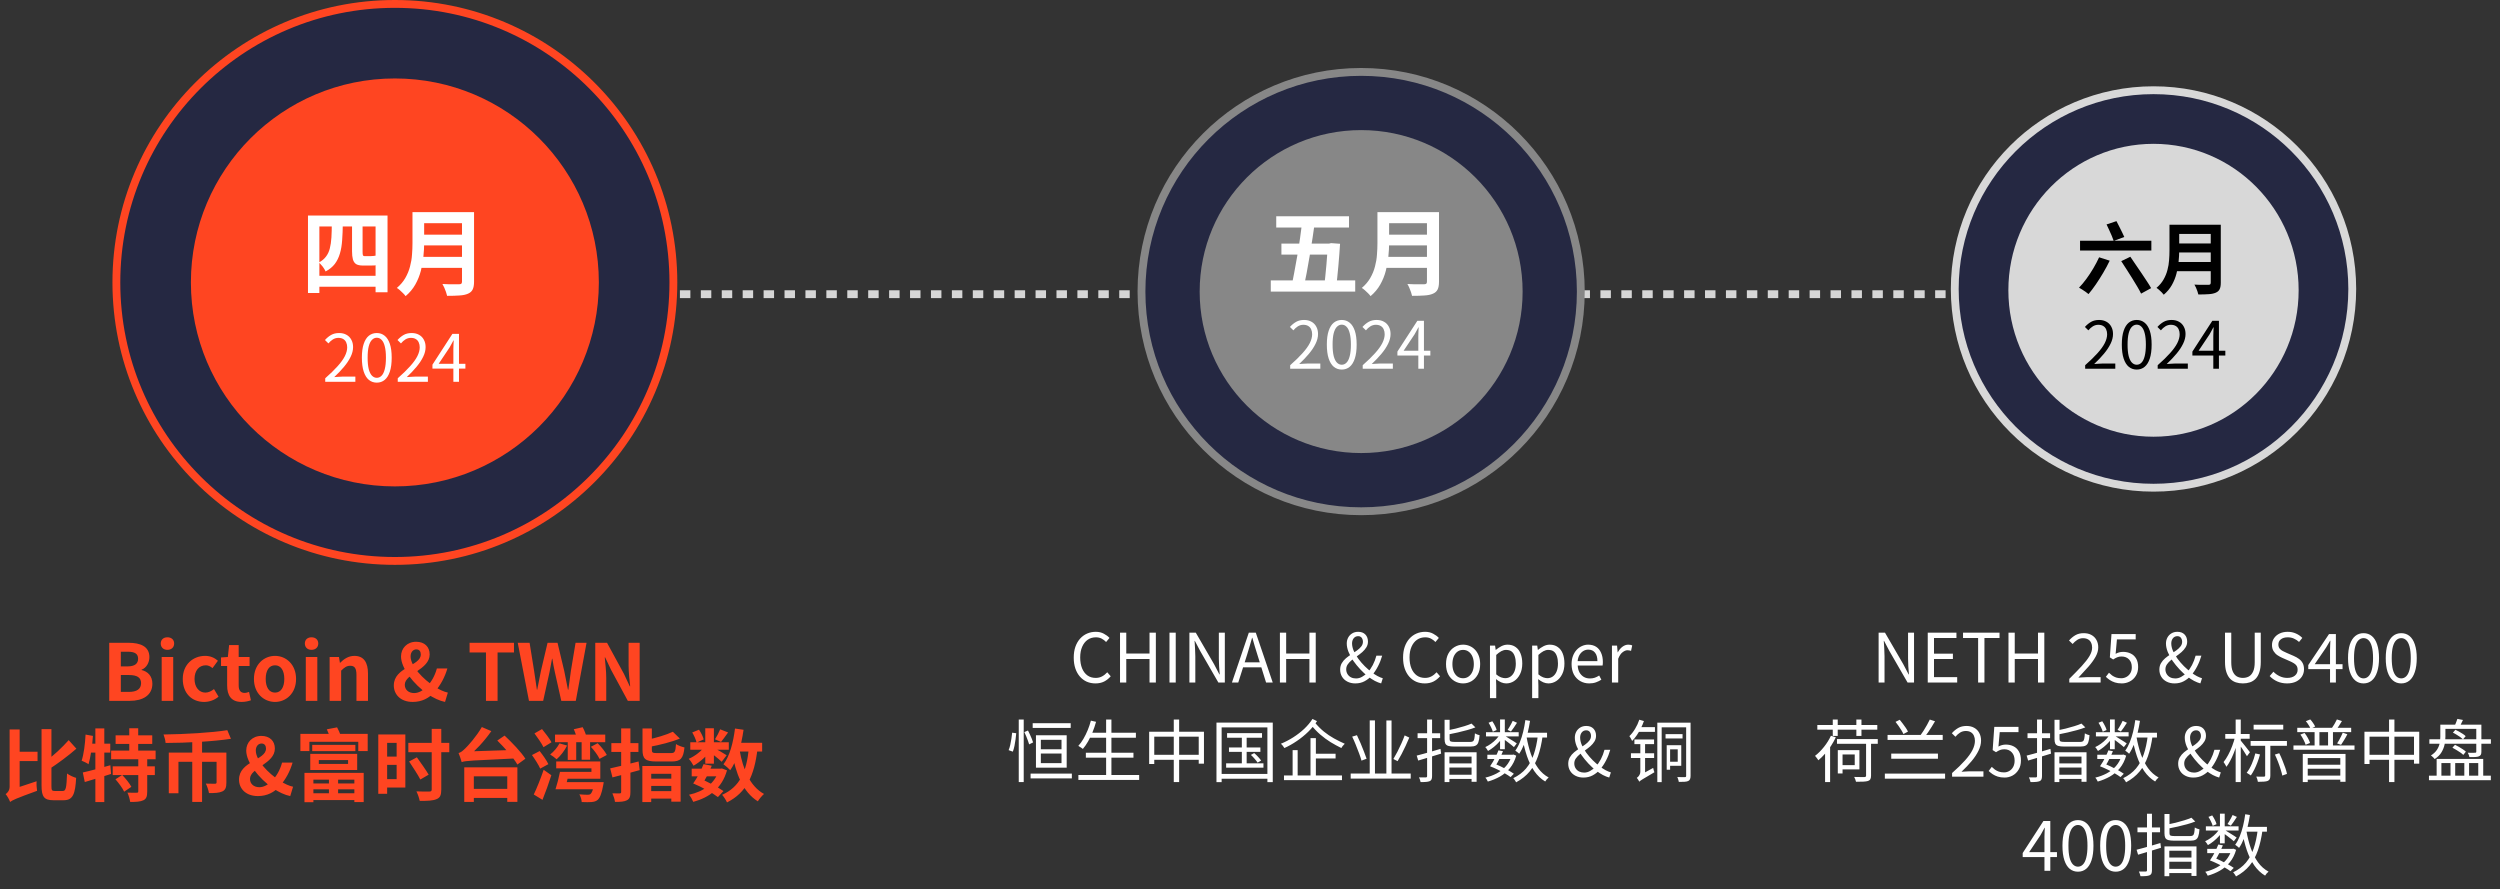
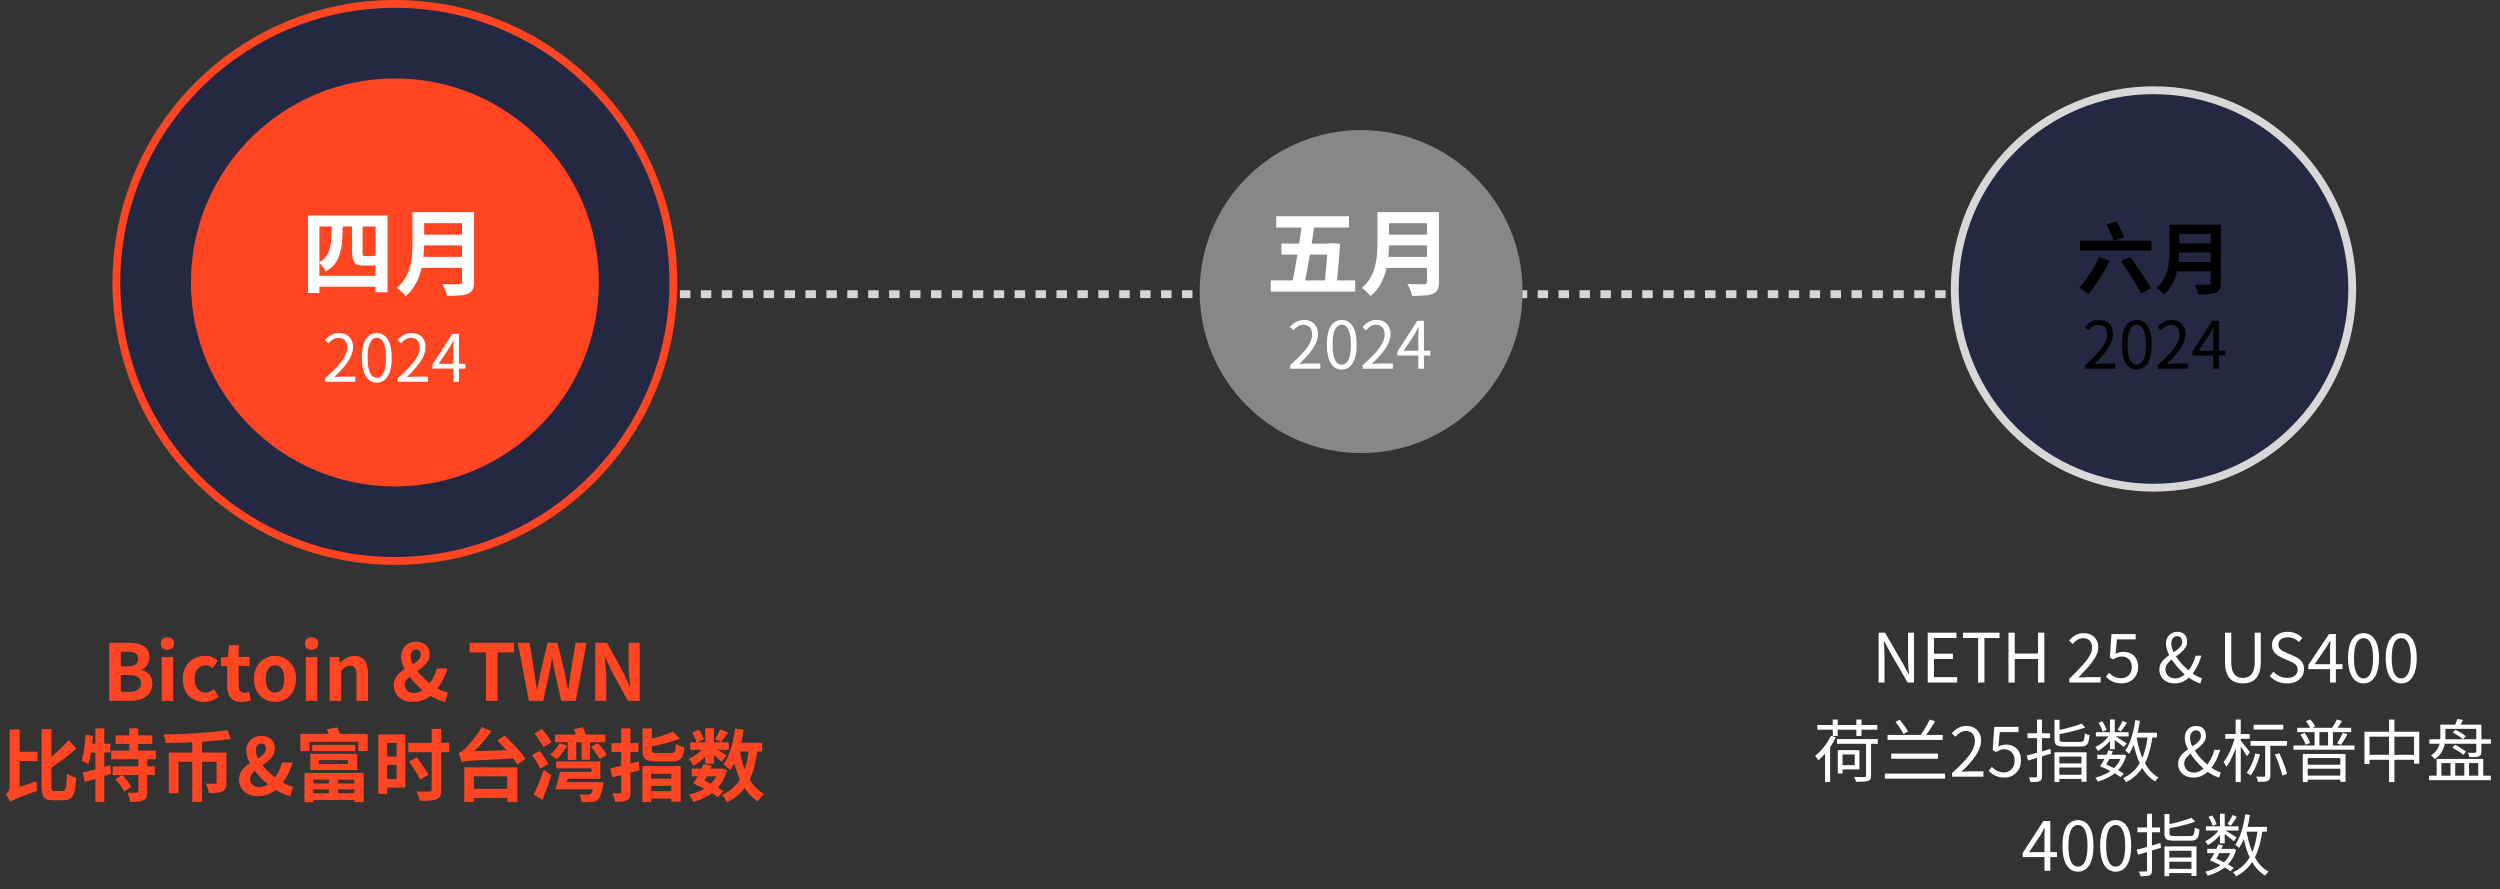
<svg xmlns="http://www.w3.org/2000/svg" width="956" height="340" viewBox="0 0 956 340" fill="none">
  <rect x="0" y="0" width="956" height="340" fill="#333333" stroke="none" />
  <line x1="252" y1="112.5" x2="754" y2="112.5" stroke="#D6D6D6" stroke-width="3" stroke-dasharray="4 4" />
  <path d="M41.768 268V245.8H49.088C53.648 245.8 57.128 247.15 57.128 251.29C57.128 253.33 56.018 255.4 54.128 256.09V256.21C56.498 256.78 58.268 258.49 58.268 261.46C58.268 265.93 54.548 268 49.688 268H41.768ZM46.208 254.83H48.788C51.608 254.83 52.808 253.72 52.808 251.92C52.808 249.97 51.518 249.22 48.848 249.22H46.208V254.83ZM46.208 264.58H49.298C52.298 264.58 53.948 263.5 53.948 261.22C53.948 259.06 52.358 258.13 49.298 258.13H46.208V264.58ZM61.828 268V251.23H66.238V268H61.828ZM64.018 248.5C62.488 248.5 61.468 247.54 61.468 246.07C61.468 244.63 62.488 243.7 64.018 243.7C65.548 243.7 66.598 244.63 66.598 246.07C66.598 247.54 65.548 248.5 64.018 248.5ZM78.049 268.42C73.429 268.42 69.889 265.18 69.889 259.63C69.889 254.05 73.879 250.81 78.439 250.81C80.539 250.81 82.099 251.59 83.329 252.67L81.259 255.49C80.419 254.77 79.609 254.41 78.709 254.41C76.099 254.41 74.389 256.45 74.389 259.63C74.389 262.78 76.129 264.85 78.529 264.85C79.759 264.85 80.899 264.25 81.829 263.5L83.569 266.41C81.979 267.79 79.909 268.42 78.049 268.42ZM92.382 268.42C88.392 268.42 86.862 265.9 86.862 262.15V254.68H84.522V251.41L87.132 251.23L87.612 246.67H91.272V251.23H95.442V254.68H91.272V262.15C91.272 264.07 92.082 264.97 93.552 264.97C94.122 264.97 94.752 264.76 95.232 264.58L95.952 267.79C95.052 268.09 93.882 268.42 92.382 268.42ZM105.176 268.42C100.946 268.42 97.106 265.18 97.106 259.63C97.106 254.05 100.946 250.81 105.176 250.81C109.376 250.81 113.216 254.05 113.216 259.63C113.216 265.18 109.376 268.42 105.176 268.42ZM105.176 264.85C107.456 264.85 108.716 262.78 108.716 259.63C108.716 256.45 107.456 254.41 105.176 254.41C102.866 254.41 101.606 256.45 101.606 259.63C101.606 262.78 102.866 264.85 105.176 264.85ZM116.935 268V251.23H121.345V268H116.935ZM119.125 248.5C117.595 248.5 116.575 247.54 116.575 246.07C116.575 244.63 117.595 243.7 119.125 243.7C120.655 243.7 121.705 244.63 121.705 246.07C121.705 247.54 120.655 248.5 119.125 248.5ZM126.047 268V251.23H129.617L129.977 253.45H130.067C131.507 252.01 133.247 250.81 135.527 250.81C139.127 250.81 140.717 253.33 140.717 257.53V268H136.307V258.1C136.307 255.46 135.557 254.59 133.937 254.59C132.557 254.59 131.687 255.25 130.457 256.45V268H126.047ZM157.822 268.42C153.202 268.42 150.592 265.57 150.592 262.12C150.592 255.07 160.912 254.71 160.912 250.27C160.912 249.16 160.372 248.32 159.232 248.32C157.942 248.32 157.012 249.4 157.012 251.02C157.012 254.71 161.752 259.72 166.222 262.57C168.022 263.74 169.792 264.55 171.262 264.85L170.182 268.42C168.082 268 165.802 266.92 163.552 265.42C158.182 261.67 153.352 255.55 153.352 251.02C153.352 247.93 155.632 245.41 159.142 245.41C162.322 245.41 164.302 247.33 164.302 250.24C164.302 256.09 154.792 257.59 154.792 261.85C154.792 263.77 156.262 265.03 158.362 265.03C160.012 265.03 161.662 264.13 163.132 262.69C164.872 260.89 166.282 258.52 167.062 255.61H171.082C170.092 258.97 168.502 262 166.132 264.67C164.122 266.92 161.362 268.42 157.822 268.42ZM185.836 268V249.49H179.566V245.8H196.546V249.49H190.276V268H185.836ZM202.276 268L197.986 245.8H202.516L204.256 256.63C204.616 258.97 204.946 261.34 205.306 263.74H205.426C205.876 261.34 206.356 258.97 206.836 256.63L209.386 245.8H213.196L215.776 256.63C216.256 258.94 216.676 261.34 217.186 263.74H217.336C217.636 261.34 217.996 258.97 218.296 256.63L220.096 245.8H224.296L220.186 268H214.636L212.176 257.02C211.786 255.31 211.486 253.57 211.216 251.89H211.096C210.796 253.57 210.466 255.31 210.136 257.02L207.706 268H202.276ZM227.627 268V245.8H232.127L238.577 257.65L240.827 262.45H240.977C240.737 260.14 240.377 257.17 240.377 254.65V245.8H244.607V268H240.077L233.657 256.12L231.407 251.38H231.257C231.467 253.75 231.827 256.54 231.827 259.12V268H227.627ZM6.318 287.47H14.358V291.04H6.318V287.47ZM26.268 283.03L29.208 286.3C26.118 289 22.398 291.76 18.978 294.01C18.648 293.17 17.808 291.97 17.208 291.22C20.448 289.09 23.928 285.64 26.268 283.03ZM15.888 278.83H19.668V300.46C19.668 302.2 19.818 302.47 20.958 302.47C21.438 302.47 23.478 302.47 24.018 302.47C25.248 302.47 25.428 301.12 25.638 295.78C26.538 296.47 28.128 297.19 29.118 297.46C28.788 303.61 27.888 306.01 24.378 306.01C23.688 306.01 21.048 306.01 20.418 306.01C16.908 306.01 15.888 304.72 15.888 300.4V278.83ZM3.858 306.67C3.588 305.8 2.718 304.3 2.148 303.67C2.838 303.22 3.678 302.29 3.678 300.85V278.95H7.518V303.1C7.518 303.1 3.858 305.29 3.858 306.67ZM3.858 306.67L3.288 303.07L4.788 301.81L13.998 298.75C13.908 299.89 14.028 301.54 14.178 302.41C6.138 305.32 4.698 306.01 3.858 306.67ZM44.208 281.2H58.218V284.47H44.208V281.2ZM42.498 287.02H59.508V290.35H42.498V287.02ZM43.098 293.05H59.208V296.38H43.098V293.05ZM49.428 278.5H52.848V288.85H49.428V278.5ZM52.878 289.99H56.298V302.68C56.298 304.51 55.968 305.5 54.798 306.04C53.628 306.58 51.978 306.67 49.788 306.67C49.638 305.62 49.188 304.09 48.738 303.1C50.178 303.16 51.768 303.16 52.248 303.13C52.728 303.13 52.878 303.04 52.878 302.62V289.99ZM44.148 298L46.728 296.35C48.018 297.67 49.548 299.56 50.238 300.88L47.478 302.74C46.878 301.42 45.408 299.44 44.148 298ZM31.668 295.39C34.308 294.82 38.388 293.71 42.198 292.63L42.468 295.96C39.018 297.07 35.238 298.21 32.418 299.05L31.668 295.39ZM36.468 278.53H39.888V306.7H36.468V278.53ZM32.718 280.9L35.538 281.41C35.268 285.43 34.638 289.57 33.858 292.24C33.258 291.79 31.908 291.16 31.218 290.89C32.028 288.46 32.538 284.56 32.718 280.9ZM33.888 284.38H42.168V287.8H33.318L33.888 284.38ZM73.518 282.82H77.268V306.67H73.518V282.82ZM64.548 287.8H84.738V291.31H68.238V303.34H64.548V287.8ZM82.818 287.8H86.568V299.29C86.568 301.03 86.238 302.08 85.008 302.65C83.778 303.22 82.158 303.28 79.908 303.28C79.758 302.23 79.218 300.64 78.708 299.65C80.118 299.71 81.738 299.71 82.188 299.71C82.668 299.68 82.818 299.56 82.818 299.17V287.8ZM86.928 279.22L88.308 282.52C81.348 283.57 71.538 284.08 63.318 284.11C63.258 283.09 62.868 281.71 62.538 280.87C70.938 280.75 80.568 280.21 86.928 279.22ZM98.628 304.42C94.008 304.42 91.398 301.57 91.398 298.12C91.398 291.07 101.718 290.71 101.718 286.27C101.718 285.16 101.178 284.32 100.038 284.32C98.748 284.32 97.818 285.4 97.818 287.02C97.818 290.71 102.558 295.72 107.028 298.57C108.828 299.74 110.598 300.55 112.068 300.85L110.988 304.42C108.888 304 106.608 302.92 104.358 301.42C98.988 297.67 94.158 291.55 94.158 287.02C94.158 283.93 96.438 281.41 99.948 281.41C103.128 281.41 105.108 283.33 105.108 286.24C105.108 292.09 95.598 293.59 95.598 297.85C95.598 299.77 97.068 301.03 99.168 301.03C100.818 301.03 102.468 300.13 103.938 298.69C105.678 296.89 107.088 294.52 107.868 291.61H111.888C110.898 294.97 109.308 298 106.938 300.67C104.928 302.92 102.168 304.42 98.628 304.42ZM125.785 296.56H129.295V304.27H125.785V296.56ZM119.395 284.83H135.895V287.23H119.395V284.83ZM121.915 290.65V292.12H133.105V290.65H121.915ZM118.645 288.28H136.585V294.46H118.645V288.28ZM116.425 295.54H139.075V306.7H135.505V298.15H119.845V306.76H116.425V295.54ZM118.825 299.59H136.585V301.84H118.825V299.59ZM118.855 303.34H136.585V305.95H118.855V303.34ZM114.865 280.63H140.605V287.2H137.005V283.66H118.315V287.2H114.865V280.63ZM124.975 278.89L128.905 278.14C129.415 279.07 129.985 280.33 130.255 281.17L126.235 282.1C125.995 281.23 125.425 279.88 124.975 278.89ZM146.365 280.87H155.005V301.15H146.365V297.94H151.675V284.08H146.365V280.87ZM146.575 289.33H152.605V292.48H146.575V289.33ZM144.655 280.87H148.045V303.55H144.655V280.87ZM156.145 284.08H171.805V287.65H156.145V284.08ZM165.085 278.71H168.745V301.9C168.745 304.06 168.295 305.05 166.945 305.59C165.595 306.19 163.495 306.28 160.495 306.25C160.315 305.23 159.745 303.61 159.235 302.62C161.305 302.71 163.555 302.71 164.215 302.68C164.845 302.68 165.085 302.47 165.085 301.87V278.71ZM156.445 291.19L159.415 289.6C160.885 291.67 162.925 294.49 163.915 296.23L160.735 298.09C159.835 296.32 157.885 293.35 156.445 291.19ZM179.305 301.66H195.835V305.14H179.305V301.66ZM177.535 293.44H197.845V306.64H193.975V296.86H181.195V306.67H177.535V293.44ZM190.165 283.18L192.955 281.29C195.715 283.87 199.315 287.59 200.905 290.14L197.845 292.36C196.405 289.81 192.955 285.94 190.165 283.18ZM176.545 291.43C176.365 290.71 175.765 288.91 175.345 287.95C176.185 287.77 176.875 287.2 177.865 286.24C178.915 285.28 182.185 281.62 184.255 278.02L187.885 279.58C185.215 283.42 181.795 287.08 178.675 289.6V289.72C178.675 289.72 176.545 290.77 176.545 291.43ZM176.545 291.43L176.485 288.61L178.915 287.35L197.365 286.75C197.395 287.74 197.545 289.21 197.695 289.99C180.415 290.83 178.165 290.86 176.545 291.43ZM204.385 280.45L207.265 278.8C208.495 280.3 210.145 282.43 210.895 283.84L207.835 285.73C207.145 284.32 205.615 282.1 204.385 280.45ZM203.425 288.73L206.365 287.2C207.565 288.73 209.065 290.83 209.695 292.21L206.575 293.92C205.975 292.54 204.595 290.35 203.425 288.73ZM204.115 303.82C205.225 301.51 206.725 297.82 207.895 294.37L210.835 296.44C209.845 299.56 208.615 302.95 207.445 305.86L204.115 303.82ZM225.955 285.58L228.535 284.2C229.885 285.52 231.385 287.38 232.045 288.7L229.255 290.2C228.685 288.91 227.245 286.96 225.955 285.58ZM214.705 299.08H228.235V301.81H214.705V299.08ZM215.275 295.15H226.165V293.8H212.695V291.19H229.555V297.79H215.275V295.15ZM214.135 295.15H217.645C217.165 297.43 216.505 300.07 216.025 301.81H212.425C213.025 299.98 213.715 297.34 214.135 295.15ZM227.245 299.08H230.845C230.845 299.08 230.755 299.98 230.635 300.43C230.065 303.52 229.405 305.11 228.565 305.86C227.905 306.43 227.155 306.61 226.225 306.7C225.415 306.76 223.975 306.79 222.445 306.7C222.415 305.83 222.055 304.6 221.545 303.76C222.805 303.88 224.155 303.91 224.725 303.91C225.205 303.91 225.475 303.88 225.775 303.67C226.315 303.25 226.855 301.96 227.245 299.44V299.08ZM212.245 280.9H231.445V283.81H212.245V280.9ZM222.415 282.58H225.655V290.53H222.415V282.58ZM213.955 284.26L216.865 285.1C215.905 287.05 214.315 289.09 212.845 290.35C212.305 289.84 211.105 288.94 210.385 288.52C211.795 287.41 213.145 285.82 213.955 284.26ZM217.105 282.64H220.345V290.59H217.105V282.64ZM219.415 278.86L222.805 278.08C223.495 279.31 224.125 280.96 224.335 282.07L220.735 282.94C220.585 281.89 220.015 280.15 219.415 278.86ZM245.695 278.56H249.265V286.72C249.265 287.83 249.565 287.98 251.335 287.98C252.145 287.98 255.565 287.98 256.555 287.98C258.055 287.98 258.295 287.5 258.505 284.53C259.255 285.07 260.785 285.61 261.745 285.82C261.295 290.08 260.245 291.19 256.825 291.19C255.925 291.19 251.845 291.19 250.975 291.19C246.775 291.19 245.695 290.17 245.695 286.72V278.56ZM257.305 279.82L259.975 282.43C256.645 283.81 252.175 284.89 248.335 285.61C248.155 284.83 247.645 283.63 247.255 282.94C250.855 282.19 254.875 280.99 257.305 279.82ZM245.635 292.93H260.275V306.55H256.705V295.9H249.025V306.7H245.635V292.93ZM247.435 297.76H257.935V300.55H247.435V297.76ZM247.285 302.53H257.935V305.38H247.285V302.53ZM233.335 293.83C236.125 293.23 240.295 292.21 244.195 291.19L244.615 294.49C241.045 295.51 237.205 296.5 234.205 297.28L233.335 293.83ZM233.785 284.17H244.135V287.53H233.785V284.17ZM237.535 278.53H241.075V302.83C241.075 304.57 240.775 305.47 239.755 306.01C238.735 306.55 237.295 306.67 235.165 306.64C235.075 305.74 234.595 304.27 234.175 303.37C235.345 303.4 236.575 303.4 236.965 303.4C237.385 303.37 237.535 303.25 237.535 302.83V278.53ZM264.505 293.95H275.995V296.86H264.505V293.95ZM263.965 283.84H278.695V286.69H263.965V283.84ZM275.395 278.89L278.425 280.09C277.435 281.44 276.475 282.82 275.725 283.72L273.415 282.7C274.105 281.65 274.945 280.03 275.395 278.89ZM269.695 278.5H272.995V292.03H269.695V278.5ZM264.715 280.09L267.295 279.04C268.075 280.15 268.855 281.71 269.095 282.76L266.365 283.96C266.155 282.91 265.435 281.32 264.715 280.09ZM269.785 285.01L272.125 286.42C270.625 288.79 267.745 291.4 265.195 292.81C264.805 292.03 264.025 290.83 263.365 290.17C265.765 289.18 268.465 287.05 269.785 285.01ZM272.545 285.73C273.625 286.24 277.045 288.25 277.885 288.82L275.965 291.31C274.855 290.23 272.185 288.1 270.835 287.17L272.545 285.73ZM280.825 284.05H291.445V287.38H280.825V284.05ZM281.065 278.59L284.335 279.07C283.465 285.19 281.845 290.89 279.235 294.52C278.695 293.92 277.375 292.75 276.655 292.27C279.055 289.12 280.375 283.99 281.065 278.59ZM286.375 286.09L289.675 286.39C288.445 296.65 285.475 303.07 278.005 306.85C277.705 306.1 276.745 304.6 276.145 303.94C282.925 300.88 285.475 295.15 286.375 286.09ZM282.805 286.78C284.095 294.22 286.825 300.7 292.165 303.61C291.385 304.27 290.335 305.53 289.795 306.43C284.095 302.86 281.365 295.96 279.835 287.29L282.805 286.78ZM265.075 299.59L267.175 297.55C270.475 298.81 274.405 300.94 276.655 302.5L274.525 304.81C272.395 303.16 268.375 300.94 265.075 299.59ZM274.915 293.95H275.515L276.055 293.86L278.005 294.58C276.085 301.39 271.315 304.93 265.105 306.64C264.775 305.83 264.055 304.57 263.485 303.91C269.035 302.71 273.445 299.62 274.915 294.4V293.95ZM265.075 299.59C266.455 297.67 268.105 294.67 269.035 292.21L272.185 292.81C271.135 295.45 269.515 298.42 268.255 300.34L265.075 299.59Z" fill="#FF4521" />
-   <path d="M418.891 261.338C417.712 261.338 416.612 261.121 415.589 260.688C414.584 260.237 413.708 259.587 412.963 258.738C412.218 257.889 411.637 256.857 411.221 255.644C410.805 254.413 410.597 253.027 410.597 251.484C410.597 249.941 410.805 248.563 411.221 247.35C411.654 246.119 412.252 245.079 413.015 244.23C413.778 243.381 414.67 242.731 415.693 242.28C416.716 241.829 417.834 241.604 419.047 241.604C420.208 241.604 421.231 241.847 422.115 242.332C422.999 242.8 423.718 243.337 424.273 243.944L422.973 245.504C422.47 244.967 421.898 244.533 421.257 244.204C420.616 243.875 419.888 243.71 419.073 243.71C417.877 243.71 416.828 244.022 415.927 244.646C415.026 245.27 414.324 246.163 413.821 247.324C413.318 248.468 413.067 249.829 413.067 251.406C413.067 253.018 413.31 254.413 413.795 255.592C414.28 256.753 414.965 257.655 415.849 258.296C416.733 258.92 417.782 259.232 418.995 259.232C419.896 259.232 420.702 259.041 421.413 258.66C422.141 258.279 422.808 257.75 423.415 257.074L424.741 258.608C423.996 259.475 423.146 260.151 422.193 260.636C421.24 261.104 420.139 261.338 418.891 261.338ZM428.295 261V241.942H430.687V249.924H439.579V241.942H441.997V261H439.579V252.004H430.687V261H428.295ZM447.211 261V241.942H449.603V261H447.211ZM454.828 261V241.942H457.272L464.24 253.954L466.294 257.88H466.424C466.337 256.927 466.259 255.93 466.19 254.89C466.121 253.85 466.086 252.836 466.086 251.848V241.942H468.374V261H465.904L458.962 248.962L456.908 245.062H456.804C456.856 246.015 456.917 246.995 456.986 248C457.055 248.988 457.09 249.985 457.09 250.99V261H454.828ZM471.095 261L477.543 241.942H480.221L486.695 261H484.147L480.819 250.34C480.473 249.248 480.143 248.182 479.831 247.142C479.519 246.085 479.207 245.001 478.895 243.892H478.791C478.497 245.001 478.185 246.085 477.855 247.142C477.543 248.182 477.223 249.248 476.893 250.34L473.513 261H471.095ZM474.449 255.176V253.278H483.237V255.176H474.449ZM489.436 261V241.942H491.828V249.924H500.72V241.942H503.138V261H500.72V252.004H491.828V261H489.436ZM518.274 261.338C517.147 261.338 516.142 261.113 515.258 260.662C514.374 260.211 513.689 259.587 513.204 258.79C512.719 257.993 512.476 257.083 512.476 256.06C512.476 255.124 512.684 254.301 513.1 253.59C513.516 252.879 514.053 252.247 514.712 251.692C515.388 251.137 516.09 250.626 516.818 250.158C517.563 249.673 518.265 249.196 518.924 248.728C519.583 248.26 520.12 247.757 520.536 247.22C520.969 246.683 521.186 246.076 521.186 245.4C521.186 245.019 521.117 244.672 520.978 244.36C520.857 244.031 520.666 243.771 520.406 243.58C520.146 243.372 519.808 243.268 519.392 243.268C518.664 243.268 518.083 243.537 517.65 244.074C517.234 244.611 517.026 245.27 517.026 246.05C517.026 246.951 517.243 247.905 517.676 248.91C518.109 249.898 518.69 250.895 519.418 251.9C520.163 252.905 520.987 253.859 521.888 254.76C522.789 255.644 523.691 256.424 524.592 257.1C525.337 257.672 526.065 258.149 526.776 258.53C527.504 258.911 528.171 259.189 528.778 259.362L528.154 261.338C527.391 261.13 526.585 260.809 525.736 260.376C524.904 259.925 524.046 259.371 523.162 258.712C522.122 257.897 521.117 256.97 520.146 255.93C519.175 254.89 518.3 253.815 517.52 252.706C516.757 251.579 516.142 250.444 515.674 249.3C515.223 248.156 514.998 247.081 514.998 246.076C514.998 245.244 515.18 244.49 515.544 243.814C515.908 243.138 516.419 242.601 517.078 242.202C517.737 241.803 518.499 241.604 519.366 241.604C520.545 241.604 521.463 241.951 522.122 242.644C522.781 243.337 523.11 244.239 523.11 245.348C523.11 246.163 522.902 246.899 522.486 247.558C522.087 248.199 521.576 248.797 520.952 249.352C520.328 249.889 519.661 250.409 518.95 250.912C518.239 251.397 517.563 251.9 516.922 252.42C516.298 252.923 515.787 253.46 515.388 254.032C514.989 254.604 514.79 255.237 514.79 255.93C514.79 256.623 514.955 257.239 515.284 257.776C515.613 258.313 516.064 258.729 516.636 259.024C517.208 259.301 517.849 259.44 518.56 259.44C519.357 259.44 520.12 259.232 520.848 258.816C521.593 258.4 522.287 257.871 522.928 257.23C523.708 256.381 524.384 255.41 524.956 254.318C525.528 253.226 525.987 252.03 526.334 250.73H528.544C528.145 252.151 527.608 253.512 526.932 254.812C526.273 256.095 525.485 257.273 524.566 258.348C523.769 259.232 522.85 259.951 521.81 260.506C520.787 261.061 519.609 261.338 518.274 261.338ZM544.828 261.338C543.65 261.338 542.549 261.121 541.526 260.688C540.521 260.237 539.646 259.587 538.9 258.738C538.155 257.889 537.574 256.857 537.158 255.644C536.742 254.413 536.534 253.027 536.534 251.484C536.534 249.941 536.742 248.563 537.158 247.35C537.592 246.119 538.19 245.079 538.952 244.23C539.715 243.381 540.608 242.731 541.63 242.28C542.653 241.829 543.771 241.604 544.984 241.604C546.146 241.604 547.168 241.847 548.052 242.332C548.936 242.8 549.656 243.337 550.21 243.944L548.91 245.504C548.408 244.967 547.836 244.533 547.194 244.204C546.553 243.875 545.825 243.71 545.01 243.71C543.814 243.71 542.766 244.022 541.864 244.646C540.963 245.27 540.261 246.163 539.758 247.324C539.256 248.468 539.004 249.829 539.004 251.406C539.004 253.018 539.247 254.413 539.732 255.592C540.218 256.753 540.902 257.655 541.786 258.296C542.67 258.92 543.719 259.232 544.932 259.232C545.834 259.232 546.64 259.041 547.35 258.66C548.078 258.279 548.746 257.75 549.352 257.074L550.678 258.608C549.933 259.475 549.084 260.151 548.13 260.636C547.177 261.104 546.076 261.338 544.828 261.338ZM559.484 261.338C558.34 261.338 557.266 261.052 556.26 260.48C555.255 259.891 554.449 259.05 553.842 257.958C553.253 256.849 552.958 255.514 552.958 253.954C552.958 252.377 553.253 251.042 553.842 249.95C554.449 248.841 555.255 247.991 556.26 247.402C557.266 246.813 558.34 246.518 559.484 246.518C560.351 246.518 561.174 246.683 561.954 247.012C562.752 247.341 563.454 247.827 564.06 248.468C564.667 249.109 565.144 249.889 565.49 250.808C565.837 251.727 566.01 252.775 566.01 253.954C566.01 255.514 565.707 256.849 565.1 257.958C564.494 259.05 563.696 259.891 562.708 260.48C561.72 261.052 560.646 261.338 559.484 261.338ZM559.484 259.362C560.299 259.362 561.01 259.137 561.616 258.686C562.24 258.235 562.726 257.603 563.072 256.788C563.419 255.973 563.592 255.029 563.592 253.954C563.592 252.862 563.419 251.909 563.072 251.094C562.726 250.279 562.24 249.647 561.616 249.196C561.01 248.745 560.299 248.52 559.484 248.52C558.67 248.52 557.95 248.745 557.326 249.196C556.72 249.647 556.243 250.279 555.896 251.094C555.567 251.909 555.402 252.862 555.402 253.954C555.402 255.029 555.567 255.973 555.896 256.788C556.243 257.603 556.72 258.235 557.326 258.686C557.95 259.137 558.67 259.362 559.484 259.362ZM569.766 266.954V246.882H571.716L571.95 248.52H572.002C572.643 247.983 573.345 247.515 574.108 247.116C574.888 246.717 575.685 246.518 576.5 246.518C577.713 246.518 578.736 246.821 579.568 247.428C580.417 248.017 581.05 248.849 581.466 249.924C581.899 250.999 582.116 252.264 582.116 253.72C582.116 255.332 581.821 256.71 581.232 257.854C580.66 258.981 579.906 259.847 578.97 260.454C578.051 261.043 577.055 261.338 575.98 261.338C575.339 261.338 574.689 261.199 574.03 260.922C573.371 260.627 572.721 260.22 572.08 259.7L572.158 262.17V266.954H569.766ZM575.59 259.336C576.37 259.336 577.063 259.119 577.67 258.686C578.294 258.235 578.779 257.594 579.126 256.762C579.473 255.913 579.646 254.907 579.646 253.746C579.646 252.706 579.516 251.796 579.256 251.016C579.013 250.219 578.623 249.603 578.086 249.17C577.549 248.737 576.821 248.52 575.902 248.52C575.313 248.52 574.706 248.685 574.082 249.014C573.475 249.343 572.834 249.82 572.158 250.444V257.88C572.782 258.417 573.397 258.799 574.004 259.024C574.611 259.232 575.139 259.336 575.59 259.336ZM585.889 266.954V246.882H587.839L588.073 248.52H588.125C588.766 247.983 589.468 247.515 590.231 247.116C591.011 246.717 591.808 246.518 592.623 246.518C593.836 246.518 594.859 246.821 595.691 247.428C596.54 248.017 597.173 248.849 597.589 249.924C598.022 250.999 598.239 252.264 598.239 253.72C598.239 255.332 597.944 256.71 597.355 257.854C596.783 258.981 596.029 259.847 595.093 260.454C594.174 261.043 593.178 261.338 592.103 261.338C591.462 261.338 590.812 261.199 590.153 260.922C589.494 260.627 588.844 260.22 588.203 259.7L588.281 262.17V266.954H585.889ZM591.713 259.336C592.493 259.336 593.186 259.119 593.793 258.686C594.417 258.235 594.902 257.594 595.249 256.762C595.596 255.913 595.769 254.907 595.769 253.746C595.769 252.706 595.639 251.796 595.379 251.016C595.136 250.219 594.746 249.603 594.209 249.17C593.672 248.737 592.944 248.52 592.025 248.52C591.436 248.52 590.829 248.685 590.205 249.014C589.598 249.343 588.957 249.82 588.281 250.444V257.88C588.905 258.417 589.52 258.799 590.127 259.024C590.734 259.232 591.262 259.336 591.713 259.336ZM607.732 261.338C606.467 261.338 605.323 261.043 604.3 260.454C603.277 259.865 602.463 259.024 601.856 257.932C601.267 256.823 600.972 255.497 600.972 253.954C600.972 252.793 601.145 251.761 601.492 250.86C601.839 249.941 602.307 249.161 602.896 248.52C603.503 247.861 604.187 247.367 604.95 247.038C605.713 246.691 606.493 246.518 607.29 246.518C608.503 246.518 609.526 246.787 610.358 247.324C611.19 247.861 611.823 248.633 612.256 249.638C612.707 250.626 612.932 251.796 612.932 253.148C612.932 253.408 612.923 253.651 612.906 253.876C612.889 254.101 612.863 254.309 612.828 254.5H603.312C603.364 255.505 603.589 256.381 603.988 257.126C604.404 257.854 604.95 258.426 605.626 258.842C606.302 259.241 607.091 259.44 607.992 259.44C608.685 259.44 609.309 259.345 609.864 259.154C610.436 258.946 610.991 258.669 611.528 258.322L612.36 259.908C611.753 260.307 611.069 260.645 610.306 260.922C609.543 261.199 608.685 261.338 607.732 261.338ZM603.286 252.81H610.852C610.852 251.389 610.54 250.305 609.916 249.56C609.309 248.797 608.451 248.416 607.342 248.416C606.683 248.416 606.059 248.589 605.47 248.936C604.898 249.283 604.413 249.777 604.014 250.418C603.633 251.059 603.39 251.857 603.286 252.81ZM616.409 261V246.882H618.359L618.593 249.456H618.645C619.13 248.555 619.719 247.844 620.413 247.324C621.123 246.787 621.869 246.518 622.649 246.518C622.978 246.518 623.255 246.544 623.481 246.596C623.723 246.631 623.949 246.709 624.157 246.83L623.715 248.884C623.472 248.815 623.255 248.763 623.065 248.728C622.874 248.676 622.631 248.65 622.337 248.65C621.765 248.65 621.149 248.901 620.491 249.404C619.832 249.889 619.269 250.73 618.801 251.926V261H616.409ZM389.57 275.16H391.468V299.054H389.57V275.16ZM387.048 280.178L388.608 280.386C388.556 281.097 388.47 281.877 388.348 282.726C388.244 283.575 388.106 284.416 387.932 285.248C387.759 286.063 387.551 286.791 387.308 287.432L385.696 286.86C385.939 286.288 386.147 285.621 386.32 284.858C386.494 284.078 386.641 283.281 386.762 282.466C386.901 281.634 386.996 280.871 387.048 280.178ZM391.702 279.944L393.106 279.346C393.366 279.831 393.618 280.351 393.86 280.906C394.12 281.461 394.354 281.998 394.562 282.518C394.77 283.038 394.935 283.497 395.056 283.896L393.548 284.65C393.444 284.251 393.288 283.783 393.08 283.246C392.89 282.691 392.673 282.128 392.43 281.556C392.188 280.967 391.945 280.429 391.702 279.944ZM394.9 276.564H409.434V278.358H394.9V276.564ZM394.094 295.83H409.876V297.65H394.094V295.83ZM398.02 288.16V291.826H405.924V288.16H398.02ZM398.02 282.908V286.522H405.924V282.908H398.02ZM396.148 281.166H407.9V293.568H396.148V281.166ZM416.376 280.204H434.368V282.102H416.376V280.204ZM415.232 287.848H433.432V289.72H415.232V287.848ZM412.372 296.35H435.616V298.248H412.372V296.35ZM422.98 275.16H425.008V297.286H422.98V275.16ZM417.156 275.576L419.132 276.018C418.768 277.353 418.326 278.661 417.806 279.944C417.286 281.209 416.714 282.397 416.09 283.506C415.466 284.598 414.799 285.56 414.088 286.392C413.967 286.271 413.794 286.141 413.568 286.002C413.36 285.863 413.144 285.725 412.918 285.586C412.71 285.43 412.52 285.309 412.346 285.222C413.057 284.459 413.707 283.567 414.296 282.544C414.903 281.504 415.449 280.395 415.934 279.216C416.42 278.037 416.827 276.824 417.156 275.576ZM439.438 279.814H460.394V292.034H458.392V281.712H441.388V292.164H439.438V279.814ZM440.478 288.628H459.562V290.552H440.478V288.628ZM448.85 275.16H450.904V299.054H448.85V275.16ZM469.234 280.36H482.598V282.102H469.234V280.36ZM469.962 285.82H481.974V287.51H469.962V285.82ZM468.87 291.904H483.144V293.568H468.87V291.904ZM474.876 280.906H476.722V292.814H474.876V280.906ZM478.334 288.68L479.608 287.978C480.111 288.394 480.605 288.871 481.09 289.408C481.593 289.945 481.983 290.422 482.26 290.838L480.908 291.644C480.648 291.228 480.276 290.743 479.79 290.188C479.305 289.616 478.82 289.113 478.334 288.68ZM465.178 276.33H486.706V299.08H484.652V278.15H467.154V299.08H465.178V276.33ZM466.218 295.96H485.588V297.78H466.218V295.96ZM502.124 288.238H510.73V290.032H502.124V288.238ZM490.996 296.532H513.174V298.326H490.996V296.532ZM501.136 282.258H503.19V297.546H501.136V282.258ZM494.298 286.86H496.222V297.39H494.298V286.86ZM501.89 274.926L503.632 275.758C502.696 277.179 501.57 278.54 500.252 279.84C498.935 281.123 497.496 282.293 495.936 283.35C494.394 284.407 492.799 285.309 491.152 286.054C491.014 285.794 490.814 285.508 490.554 285.196C490.312 284.884 490.06 284.624 489.8 284.416C491.412 283.757 492.981 282.943 494.506 281.972C496.032 281.001 497.436 279.918 498.718 278.722C500.001 277.509 501.058 276.243 501.89 274.926ZM502.774 276.252C503.884 277.604 505.045 278.774 506.258 279.762C507.489 280.75 508.772 281.617 510.106 282.362C511.458 283.107 512.836 283.792 514.24 284.416C513.998 284.624 513.755 284.884 513.512 285.196C513.27 285.491 513.079 285.777 512.94 286.054C511.519 285.361 510.141 284.607 508.806 283.792C507.472 282.96 506.163 281.998 504.88 280.906C503.615 279.814 502.384 278.514 501.188 277.006L502.774 276.252ZM516.502 295.804H539.46V297.728H516.502V295.804ZM523.782 275.472H525.784V296.61H523.782V275.472ZM530.152 275.498H532.128V296.74H530.152V275.498ZM537.146 281.218L538.914 282.05C538.498 283.038 538.039 284.078 537.536 285.17C537.034 286.262 536.514 287.319 535.976 288.342C535.439 289.347 534.928 290.257 534.442 291.072L532.83 290.24C533.316 289.443 533.827 288.524 534.364 287.484C534.902 286.444 535.413 285.378 535.898 284.286C536.384 283.194 536.8 282.171 537.146 281.218ZM517.074 281.686L518.894 281.14C519.362 282.093 519.83 283.125 520.298 284.234C520.766 285.343 521.2 286.418 521.598 287.458C522.014 288.481 522.344 289.373 522.586 290.136L520.636 290.864C520.428 290.084 520.125 289.165 519.726 288.108C519.345 287.051 518.92 285.959 518.452 284.832C518.002 283.705 517.542 282.657 517.074 281.686ZM552.408 275.264H554.332V282.648C554.332 283.081 554.454 283.367 554.696 283.506C554.939 283.645 555.485 283.714 556.334 283.714C556.49 283.714 556.75 283.714 557.114 283.714C557.496 283.714 557.929 283.714 558.414 283.714C558.9 283.714 559.394 283.714 559.896 283.714C560.399 283.714 560.85 283.714 561.248 283.714C561.664 283.714 561.976 283.714 562.184 283.714C562.67 283.714 563.025 283.636 563.25 283.48C563.493 283.324 563.666 283.012 563.77 282.544C563.874 282.059 563.952 281.357 564.004 280.438C564.212 280.577 564.49 280.715 564.836 280.854C565.2 280.993 565.521 281.088 565.798 281.14C565.712 282.284 565.556 283.177 565.33 283.818C565.122 284.442 564.776 284.875 564.29 285.118C563.822 285.361 563.155 285.482 562.288 285.482C562.167 285.482 561.898 285.482 561.482 285.482C561.066 285.482 560.59 285.482 560.052 285.482C559.515 285.482 558.978 285.482 558.44 285.482C557.903 285.482 557.426 285.482 557.01 285.482C556.612 285.482 556.352 285.482 556.23 285.482C555.225 285.482 554.445 285.404 553.89 285.248C553.336 285.092 552.946 284.806 552.72 284.39C552.512 283.974 552.408 283.393 552.408 282.648V275.264ZM562.704 276.694L564.186 278.15C563.268 278.514 562.219 278.861 561.04 279.19C559.879 279.519 558.674 279.823 557.426 280.1C556.178 280.377 554.974 280.629 553.812 280.854C553.76 280.646 553.674 280.403 553.552 280.126C553.431 279.831 553.31 279.58 553.188 279.372C554.315 279.147 555.468 278.895 556.646 278.618C557.825 278.323 558.943 278.011 560 277.682C561.075 277.353 561.976 277.023 562.704 276.694ZM552.408 287.666H564.654V298.95H562.73V289.33H554.254V299.054H552.408V287.666ZM553.37 291.93H563.432V293.516H553.37V291.93ZM553.292 296.246H563.484V297.858H553.292V296.246ZM541.748 288.94C542.528 288.749 543.412 288.515 544.4 288.238C545.388 287.961 546.428 287.666 547.52 287.354C548.63 287.025 549.739 286.695 550.848 286.366L551.082 288.186C549.557 288.654 548.023 289.122 546.48 289.59C544.938 290.058 543.551 290.474 542.32 290.838L541.748 288.94ZM542.086 280.412H550.718V282.258H542.086V280.412ZM545.726 275.16H547.624V296.766C547.624 297.321 547.555 297.745 547.416 298.04C547.295 298.335 547.061 298.56 546.714 298.716C546.368 298.855 545.917 298.95 545.362 299.002C544.808 299.054 544.097 299.071 543.23 299.054C543.196 298.811 543.118 298.517 542.996 298.17C542.875 297.823 542.754 297.52 542.632 297.26C543.222 297.277 543.759 297.286 544.244 297.286C544.73 297.286 545.059 297.286 545.232 297.286C545.406 297.269 545.527 297.225 545.596 297.156C545.683 297.087 545.726 296.965 545.726 296.792V275.16ZM568.762 288.602H578.746V290.24H568.762V288.602ZM568.242 279.996H580.748V281.608H568.242V279.996ZM578.46 275.654L580.098 276.382C579.734 276.971 579.344 277.569 578.928 278.176C578.512 278.783 578.131 279.303 577.784 279.736L576.51 279.112C576.736 278.8 576.961 278.445 577.186 278.046C577.429 277.63 577.663 277.214 577.888 276.798C578.114 276.365 578.304 275.983 578.46 275.654ZM573.624 275.134H575.444V286.496H573.624V275.134ZM569.23 276.382L570.66 275.81C571.024 276.33 571.362 276.902 571.674 277.526C572.004 278.15 572.22 278.696 572.324 279.164L570.842 279.814C570.738 279.363 570.53 278.817 570.218 278.176C569.906 277.517 569.577 276.919 569.23 276.382ZM573.65 280.672L574.976 281.452C574.56 282.163 574.023 282.882 573.364 283.61C572.723 284.338 572.021 285.014 571.258 285.638C570.513 286.245 569.768 286.756 569.022 287.172C568.901 286.947 568.736 286.687 568.528 286.392C568.338 286.097 568.147 285.863 567.956 285.69C568.684 285.361 569.412 284.936 570.14 284.416C570.868 283.896 571.544 283.307 572.168 282.648C572.792 281.989 573.286 281.331 573.65 280.672ZM575.158 281.218C575.401 281.339 575.748 281.547 576.198 281.842C576.649 282.119 577.134 282.423 577.654 282.752C578.192 283.081 578.677 283.385 579.11 283.662C579.544 283.939 579.847 284.147 580.02 284.286L578.928 285.69C578.703 285.482 578.382 285.213 577.966 284.884C577.568 284.555 577.126 284.208 576.64 283.844C576.155 283.48 575.696 283.142 575.262 282.83C574.829 282.501 574.474 282.249 574.196 282.076L575.158 281.218ZM582.854 280.204H591.59V282.024H582.854V280.204ZM583.296 275.368L585.09 275.654C584.83 277.318 584.51 278.921 584.128 280.464C583.747 281.989 583.288 283.419 582.75 284.754C582.23 286.071 581.624 287.233 580.93 288.238C580.844 288.134 580.705 288.004 580.514 287.848C580.341 287.692 580.15 287.545 579.942 287.406C579.752 287.25 579.587 287.129 579.448 287.042C580.124 286.123 580.705 285.049 581.19 283.818C581.693 282.587 582.118 281.253 582.464 279.814C582.811 278.375 583.088 276.893 583.296 275.368ZM588.08 281.244L589.9 281.426C589.502 284.355 588.912 286.947 588.132 289.2C587.352 291.436 586.286 293.377 584.934 295.024C583.582 296.653 581.858 298.031 579.76 299.158C579.691 299.019 579.596 298.846 579.474 298.638C579.353 298.447 579.214 298.248 579.058 298.04C578.92 297.849 578.79 297.693 578.668 297.572C580.662 296.601 582.291 295.371 583.556 293.88C584.822 292.372 585.81 290.569 586.52 288.472C587.231 286.375 587.751 283.965 588.08 281.244ZM583.764 281.842C584.163 284.147 584.718 286.323 585.428 288.368C586.156 290.413 587.075 292.207 588.184 293.75C589.294 295.275 590.637 296.463 592.214 297.312C591.989 297.485 591.746 297.719 591.486 298.014C591.244 298.326 591.044 298.603 590.888 298.846C589.259 297.858 587.872 296.541 586.728 294.894C585.602 293.247 584.666 291.341 583.92 289.174C583.192 286.99 582.603 284.641 582.152 282.128L583.764 281.842ZM569.802 293.022L571.024 291.852C571.926 292.199 572.87 292.606 573.858 293.074C574.846 293.542 575.782 294.019 576.666 294.504C577.55 294.989 578.296 295.449 578.902 295.882L577.654 297.156C577.082 296.723 576.354 296.255 575.47 295.752C574.586 295.232 573.65 294.738 572.662 294.27C571.674 293.785 570.721 293.369 569.802 293.022ZM578.096 288.602H578.434L578.746 288.524L579.812 288.966C579.275 290.838 578.469 292.433 577.394 293.75C576.32 295.05 575.054 296.116 573.598 296.948C572.16 297.763 570.608 298.404 568.944 298.872C568.84 298.647 568.702 298.378 568.528 298.066C568.355 297.771 568.182 297.537 568.008 297.364C569.551 297 570.998 296.463 572.35 295.752C573.72 295.024 574.898 294.097 575.886 292.97C576.892 291.826 577.628 290.465 578.096 288.888V288.602ZM569.802 293.022C570.184 292.485 570.574 291.869 570.972 291.176C571.371 290.483 571.744 289.772 572.09 289.044C572.454 288.299 572.758 287.597 573 286.938L574.742 287.25C574.465 287.961 574.144 288.689 573.78 289.434C573.416 290.179 573.044 290.89 572.662 291.566C572.281 292.242 571.917 292.84 571.57 293.36L569.802 293.022ZM605.491 297.338C604.364 297.338 603.359 297.113 602.475 296.662C601.591 296.211 600.906 295.587 600.421 294.79C599.936 293.993 599.693 293.083 599.693 292.06C599.693 291.124 599.901 290.301 600.317 289.59C600.733 288.879 601.27 288.247 601.929 287.692C602.605 287.137 603.307 286.626 604.035 286.158C604.78 285.673 605.482 285.196 606.141 284.728C606.8 284.26 607.337 283.757 607.753 283.22C608.186 282.683 608.403 282.076 608.403 281.4C608.403 281.019 608.334 280.672 608.195 280.36C608.074 280.031 607.883 279.771 607.623 279.58C607.363 279.372 607.025 279.268 606.609 279.268C605.881 279.268 605.3 279.537 604.867 280.074C604.451 280.611 604.243 281.27 604.243 282.05C604.243 282.951 604.46 283.905 604.893 284.91C605.326 285.898 605.907 286.895 606.635 287.9C607.38 288.905 608.204 289.859 609.105 290.76C610.006 291.644 610.908 292.424 611.809 293.1C612.554 293.672 613.282 294.149 613.993 294.53C614.721 294.911 615.388 295.189 615.995 295.362L615.371 297.338C614.608 297.13 613.802 296.809 612.953 296.376C612.121 295.925 611.263 295.371 610.379 294.712C609.339 293.897 608.334 292.97 607.363 291.93C606.392 290.89 605.517 289.815 604.737 288.706C603.974 287.579 603.359 286.444 602.891 285.3C602.44 284.156 602.215 283.081 602.215 282.076C602.215 281.244 602.397 280.49 602.761 279.814C603.125 279.138 603.636 278.601 604.295 278.202C604.954 277.803 605.716 277.604 606.583 277.604C607.762 277.604 608.68 277.951 609.339 278.644C609.998 279.337 610.327 280.239 610.327 281.348C610.327 282.163 610.119 282.899 609.703 283.558C609.304 284.199 608.793 284.797 608.169 285.352C607.545 285.889 606.878 286.409 606.167 286.912C605.456 287.397 604.78 287.9 604.139 288.42C603.515 288.923 603.004 289.46 602.605 290.032C602.206 290.604 602.007 291.237 602.007 291.93C602.007 292.623 602.172 293.239 602.501 293.776C602.83 294.313 603.281 294.729 603.853 295.024C604.425 295.301 605.066 295.44 605.777 295.44C606.574 295.44 607.337 295.232 608.065 294.816C608.81 294.4 609.504 293.871 610.145 293.23C610.925 292.381 611.601 291.41 612.173 290.318C612.745 289.226 613.204 288.03 613.551 286.73H615.761C615.362 288.151 614.825 289.512 614.149 290.812C613.49 292.095 612.702 293.273 611.783 294.348C610.986 295.232 610.067 295.951 609.027 296.506C608.004 297.061 606.826 297.338 605.491 297.338ZM633.761 276.356H645.201V278.124H635.425V299.08H633.761V276.356ZM644.785 276.356H646.475V296.688C646.475 297.225 646.406 297.641 646.267 297.936C646.146 298.248 645.912 298.491 645.565 298.664C645.218 298.82 644.75 298.915 644.161 298.95C643.572 298.985 642.844 299.002 641.977 299.002C641.96 298.829 641.916 298.629 641.847 298.404C641.795 298.196 641.726 297.971 641.639 297.728C641.57 297.503 641.492 297.303 641.405 297.13C642.046 297.165 642.644 297.182 643.199 297.182C643.754 297.182 644.126 297.182 644.317 297.182C644.49 297.165 644.612 297.121 644.681 297.052C644.75 296.983 644.785 296.861 644.785 296.688V276.356ZM636.907 280.724H643.407V282.388H636.907V280.724ZM637.349 284.962H638.649V294.348H637.349V284.962ZM638.129 284.962H642.913V292.84H638.129V291.28H641.561V286.548H638.129V284.962ZM626.871 275.212L628.639 275.732C628.31 276.668 627.911 277.604 627.443 278.54C626.975 279.476 626.455 280.36 625.883 281.192C625.328 282.007 624.739 282.726 624.115 283.35C624.063 283.211 623.976 283.029 623.855 282.804C623.734 282.561 623.604 282.319 623.465 282.076C623.326 281.833 623.196 281.643 623.075 281.504C623.872 280.741 624.6 279.805 625.259 278.696C625.935 277.587 626.472 276.425 626.871 275.212ZM626.299 278.046H632.851V279.866H625.961L626.299 278.046ZM626.871 298.924L626.585 297.156L627.209 296.376L632.175 293.646C632.227 293.906 632.296 294.201 632.383 294.53C632.47 294.842 632.556 295.102 632.643 295.31C631.482 295.986 630.546 296.541 629.835 296.974C629.124 297.39 628.57 297.719 628.171 297.962C627.772 298.205 627.478 298.395 627.287 298.534C627.114 298.673 626.975 298.803 626.871 298.924ZM624.999 282.778H632.513V284.546H624.999V282.778ZM623.673 288.056H632.539V289.85H623.673V288.056ZM626.871 298.924C626.802 298.785 626.706 298.621 626.585 298.43C626.481 298.257 626.368 298.075 626.247 297.884C626.126 297.711 626.013 297.572 625.909 297.468C626.065 297.364 626.247 297.208 626.455 297C626.663 296.775 626.845 296.506 627.001 296.194C627.174 295.882 627.261 295.527 627.261 295.128V283.246H629.081V296.61C629.081 296.61 629.003 296.671 628.847 296.792C628.691 296.896 628.5 297.035 628.275 297.208C628.067 297.381 627.85 297.572 627.625 297.78C627.417 298.005 627.235 298.213 627.079 298.404C626.94 298.595 626.871 298.768 626.871 298.924Z" fill="white" />
  <path d="M718.381 261V241.942H720.825L727.793 253.954L729.847 257.88H729.977C729.89 256.927 729.812 255.93 729.743 254.89C729.674 253.85 729.639 252.836 729.639 251.848V241.942H731.927V261H729.457L722.515 248.962L720.461 245.062H720.357C720.409 246.015 720.47 246.995 720.539 248C720.608 248.988 720.643 249.985 720.643 250.99V261H718.381ZM737.17 261V241.942H748.142V243.97H739.562V249.95H746.79V252.004H739.562V258.946H748.428V261H737.17ZM756.432 261V243.97H750.66V241.942H764.622V243.97H758.85V261H756.432ZM768.045 261V241.942H770.437V249.924H779.329V241.942H781.747V261H779.329V252.004H770.437V261H768.045ZM791.293 261V259.596C793.165 257.741 794.751 256.112 796.051 254.708C797.351 253.287 798.339 252.013 799.015 250.886C799.691 249.742 800.029 248.667 800.029 247.662C800.029 246.951 799.899 246.327 799.639 245.79C799.397 245.235 799.015 244.811 798.495 244.516C797.975 244.204 797.317 244.048 796.519 244.048C795.739 244.048 795.011 244.265 794.335 244.698C793.677 245.131 793.087 245.651 792.567 246.258L791.189 244.932C791.952 244.065 792.775 243.381 793.659 242.878C794.543 242.375 795.592 242.124 796.805 242.124C797.949 242.124 798.929 242.349 799.743 242.8C800.575 243.251 801.217 243.883 801.667 244.698C802.135 245.513 802.369 246.466 802.369 247.558C802.369 248.719 802.04 249.898 801.381 251.094C800.723 252.29 799.821 253.547 798.677 254.864C797.533 256.164 796.233 257.585 794.777 259.128C795.263 259.093 795.783 259.059 796.337 259.024C796.892 258.972 797.412 258.946 797.897 258.946H803.279V261H791.293ZM811.383 261.338C810.395 261.338 809.52 261.217 808.757 260.974C808.012 260.731 807.353 260.419 806.781 260.038C806.227 259.657 805.724 259.249 805.273 258.816L806.469 257.256C806.833 257.62 807.232 257.967 807.665 258.296C808.116 258.608 808.627 258.868 809.199 259.076C809.771 259.267 810.421 259.362 811.149 259.362C811.895 259.362 812.571 259.189 813.177 258.842C813.801 258.495 814.295 258.01 814.659 257.386C815.023 256.762 815.205 256.017 815.205 255.15C815.205 253.85 814.841 252.845 814.113 252.134C813.403 251.406 812.449 251.042 811.253 251.042C810.629 251.042 810.083 251.146 809.615 251.354C809.147 251.545 808.636 251.822 808.081 252.186L806.807 251.38L807.431 242.462H816.687V244.516H809.511L809.017 250.028C809.433 249.785 809.867 249.603 810.317 249.482C810.785 249.343 811.305 249.274 811.877 249.274C812.935 249.274 813.897 249.482 814.763 249.898C815.63 250.297 816.323 250.929 816.843 251.796C817.363 252.645 817.623 253.737 817.623 255.072C817.623 256.407 817.32 257.542 816.713 258.478C816.124 259.414 815.353 260.125 814.399 260.61C813.446 261.095 812.441 261.338 811.383 261.338ZM831.542 261.338C830.415 261.338 829.41 261.113 828.526 260.662C827.642 260.211 826.957 259.587 826.472 258.79C825.986 257.993 825.744 257.083 825.744 256.06C825.744 255.124 825.952 254.301 826.368 253.59C826.784 252.879 827.321 252.247 827.98 251.692C828.656 251.137 829.358 250.626 830.086 250.158C830.831 249.673 831.533 249.196 832.192 248.728C832.85 248.26 833.388 247.757 833.804 247.22C834.237 246.683 834.454 246.076 834.454 245.4C834.454 245.019 834.384 244.672 834.246 244.36C834.124 244.031 833.934 243.771 833.674 243.58C833.414 243.372 833.076 243.268 832.66 243.268C831.932 243.268 831.351 243.537 830.918 244.074C830.502 244.611 830.294 245.27 830.294 246.05C830.294 246.951 830.51 247.905 830.944 248.91C831.377 249.898 831.958 250.895 832.686 251.9C833.431 252.905 834.254 253.859 835.156 254.76C836.057 255.644 836.958 256.424 837.86 257.1C838.605 257.672 839.333 258.149 840.044 258.53C840.772 258.911 841.439 259.189 842.046 259.362L841.422 261.338C840.659 261.13 839.853 260.809 839.004 260.376C838.172 259.925 837.314 259.371 836.43 258.712C835.39 257.897 834.384 256.97 833.414 255.93C832.443 254.89 831.568 253.815 830.788 252.706C830.025 251.579 829.41 250.444 828.942 249.3C828.491 248.156 828.266 247.081 828.266 246.076C828.266 245.244 828.448 244.49 828.812 243.814C829.176 243.138 829.687 242.601 830.346 242.202C831.004 241.803 831.767 241.604 832.634 241.604C833.812 241.604 834.731 241.951 835.39 242.644C836.048 243.337 836.378 244.239 836.378 245.348C836.378 246.163 836.17 246.899 835.754 247.558C835.355 248.199 834.844 248.797 834.22 249.352C833.596 249.889 832.928 250.409 832.218 250.912C831.507 251.397 830.831 251.9 830.19 252.42C829.566 252.923 829.054 253.46 828.656 254.032C828.257 254.604 828.058 255.237 828.058 255.93C828.058 256.623 828.222 257.239 828.552 257.776C828.881 258.313 829.332 258.729 829.904 259.024C830.476 259.301 831.117 259.44 831.828 259.44C832.625 259.44 833.388 259.232 834.116 258.816C834.861 258.4 835.554 257.871 836.196 257.23C836.976 256.381 837.652 255.41 838.224 254.318C838.796 253.226 839.255 252.03 839.602 250.73H841.812C841.413 252.151 840.876 253.512 840.2 254.812C839.541 256.095 838.752 257.273 837.834 258.348C837.036 259.232 836.118 259.951 835.078 260.506C834.055 261.061 832.876 261.338 831.542 261.338ZM857.68 261.338C856.709 261.338 855.808 261.199 854.976 260.922C854.144 260.645 853.416 260.185 852.792 259.544C852.185 258.903 851.709 258.053 851.362 256.996C851.015 255.939 850.842 254.656 850.842 253.148V241.942H853.234V253.2C853.234 254.725 853.433 255.93 853.832 256.814C854.231 257.681 854.759 258.305 855.418 258.686C856.094 259.05 856.848 259.232 857.68 259.232C858.529 259.232 859.292 259.05 859.968 258.686C860.644 258.305 861.181 257.681 861.58 256.814C861.996 255.93 862.204 254.725 862.204 253.2V241.942H864.518V253.148C864.518 254.656 864.345 255.939 863.998 256.996C863.669 258.053 863.192 258.903 862.568 259.544C861.944 260.185 861.216 260.645 860.384 260.922C859.552 261.199 858.651 261.338 857.68 261.338ZM874.581 261.338C873.229 261.338 871.981 261.087 870.837 260.584C869.71 260.081 868.739 259.397 867.925 258.53L869.355 256.866C870.031 257.577 870.828 258.149 871.747 258.582C872.665 259.015 873.619 259.232 874.607 259.232C875.872 259.232 876.851 258.946 877.545 258.374C878.255 257.802 878.611 257.057 878.611 256.138C878.611 255.462 878.463 254.925 878.169 254.526C877.891 254.127 877.51 253.798 877.025 253.538C876.557 253.261 876.019 252.992 875.413 252.732L872.683 251.536C872.093 251.276 871.495 250.947 870.889 250.548C870.299 250.149 869.805 249.629 869.407 248.988C869.008 248.347 868.809 247.567 868.809 246.648C868.809 245.66 869.069 244.793 869.589 244.048C870.109 243.285 870.819 242.687 871.721 242.254C872.622 241.821 873.653 241.604 874.815 241.604C875.959 241.604 877.007 241.821 877.961 242.254C878.931 242.687 879.746 243.251 880.405 243.944L879.157 245.478C878.567 244.941 877.917 244.516 877.207 244.204C876.513 243.875 875.716 243.71 874.815 243.71C873.74 243.71 872.873 243.961 872.215 244.464C871.573 244.949 871.253 245.617 871.253 246.466C871.253 247.09 871.409 247.601 871.721 248C872.05 248.399 872.457 248.719 872.943 248.962C873.428 249.205 873.922 249.439 874.425 249.664L877.129 250.834C877.857 251.146 878.515 251.519 879.105 251.952C879.711 252.385 880.188 252.923 880.535 253.564C880.881 254.205 881.055 254.994 881.055 255.93C881.055 256.935 880.795 257.854 880.275 258.686C879.755 259.501 879.009 260.151 878.039 260.636C877.068 261.104 875.915 261.338 874.581 261.338ZM891.005 261V248.546C891.005 248.078 891.022 247.497 891.057 246.804C891.092 246.093 891.118 245.495 891.135 245.01H891.031C890.788 245.443 890.537 245.877 890.277 246.31C890.034 246.726 889.774 247.168 889.497 247.636L885.155 253.98H895.789V255.878H882.685V254.318L890.615 242.462H893.241V261H891.005ZM903.815 261.338C902.584 261.338 901.527 260.965 900.643 260.22C899.759 259.475 899.074 258.383 898.589 256.944C898.121 255.505 897.887 253.746 897.887 251.666C897.887 249.603 898.121 247.861 898.589 246.44C899.074 245.019 899.759 243.944 900.643 243.216C901.527 242.488 902.584 242.124 903.815 242.124C905.046 242.124 906.103 242.488 906.987 243.216C907.871 243.944 908.547 245.019 909.015 246.44C909.5 247.861 909.743 249.603 909.743 251.666C909.743 253.746 909.5 255.505 909.015 256.944C908.547 258.383 907.871 259.475 906.987 260.22C906.103 260.965 905.046 261.338 903.815 261.338ZM903.815 259.414C904.543 259.414 905.176 259.145 905.713 258.608C906.268 258.071 906.692 257.23 906.987 256.086C907.299 254.942 907.455 253.469 907.455 251.666C907.455 249.863 907.299 248.399 906.987 247.272C906.692 246.145 906.268 245.322 905.713 244.802C905.176 244.282 904.543 244.022 903.815 244.022C903.104 244.022 902.472 244.282 901.917 244.802C901.362 245.322 900.929 246.145 900.617 247.272C900.322 248.399 900.175 249.863 900.175 251.666C900.175 253.469 900.322 254.942 900.617 256.086C900.929 257.23 901.362 258.071 901.917 258.608C902.472 259.145 903.104 259.414 903.815 259.414ZM918.237 261.338C917.006 261.338 915.949 260.965 915.065 260.22C914.181 259.475 913.496 258.383 913.011 256.944C912.543 255.505 912.309 253.746 912.309 251.666C912.309 249.603 912.543 247.861 913.011 246.44C913.496 245.019 914.181 243.944 915.065 243.216C915.949 242.488 917.006 242.124 918.237 242.124C919.467 242.124 920.525 242.488 921.409 243.216C922.293 243.944 922.969 245.019 923.437 246.44C923.922 247.861 924.165 249.603 924.165 251.666C924.165 253.746 923.922 255.505 923.437 256.944C922.969 258.383 922.293 259.475 921.409 260.22C920.525 260.965 919.467 261.338 918.237 261.338ZM918.237 259.414C918.965 259.414 919.597 259.145 920.135 258.608C920.689 258.071 921.114 257.23 921.409 256.086C921.721 254.942 921.877 253.469 921.877 251.666C921.877 249.863 921.721 248.399 921.409 247.272C921.114 246.145 920.689 245.322 920.135 244.802C919.597 244.282 918.965 244.022 918.237 244.022C917.526 244.022 916.893 244.282 916.339 244.802C915.784 245.322 915.351 246.145 915.039 247.272C914.744 248.399 914.597 249.863 914.597 251.666C914.597 253.469 914.744 254.942 915.039 256.086C915.351 257.23 915.784 258.071 916.339 258.608C916.893 259.145 917.526 259.414 918.237 259.414ZM702.461 282.622H718.061V284.442H702.461V282.622ZM713.589 283.48H715.487V296.61C715.487 297.199 715.4 297.641 715.227 297.936C715.071 298.248 714.776 298.482 714.343 298.638C713.892 298.777 713.294 298.863 712.549 298.898C711.804 298.933 710.868 298.95 709.741 298.95C709.689 298.69 709.594 298.378 709.455 298.014C709.316 297.667 709.178 297.364 709.039 297.104C709.628 297.121 710.192 297.13 710.729 297.13C711.266 297.147 711.726 297.156 712.107 297.156C712.506 297.156 712.783 297.156 712.939 297.156C713.182 297.139 713.346 297.087 713.433 297C713.537 296.931 713.589 296.792 713.589 296.584V283.48ZM700.147 281.348L702.019 281.946C701.482 283.073 700.858 284.182 700.147 285.274C699.436 286.349 698.665 287.354 697.833 288.29C697.018 289.209 696.186 290.023 695.337 290.734C695.268 290.595 695.155 290.422 694.999 290.214C694.843 289.989 694.678 289.772 694.505 289.564C694.349 289.339 694.202 289.165 694.063 289.044C695.276 288.108 696.42 286.964 697.495 285.612C698.57 284.26 699.454 282.839 700.147 281.348ZM703.709 286.86H711.041V294.218H703.709V292.58H709.247V288.498H703.709V286.86ZM702.773 286.86H704.593V295.778H702.773V286.86ZM694.947 277.24H717.879V279.034H694.947V277.24ZM700.849 275.16H702.747V281.426H700.849V275.16ZM709.871 275.16H711.821V281.426H709.871V275.16ZM697.911 286.574L699.809 284.702L699.835 284.728V299.054H697.911V286.574ZM724.847 276.044L726.459 275.238C726.858 275.706 727.256 276.217 727.655 276.772C728.071 277.309 728.452 277.838 728.799 278.358C729.146 278.878 729.414 279.346 729.605 279.762L727.863 280.698C727.69 280.282 727.438 279.805 727.109 279.268C726.78 278.713 726.416 278.159 726.017 277.604C725.636 277.049 725.246 276.529 724.847 276.044ZM737.951 275.16L739.953 275.81C739.554 276.503 739.121 277.223 738.653 277.968C738.202 278.696 737.743 279.398 737.275 280.074C736.807 280.75 736.365 281.348 735.949 281.868L734.311 281.27C734.71 280.733 735.134 280.109 735.585 279.398C736.036 278.687 736.469 277.959 736.885 277.214C737.318 276.451 737.674 275.767 737.951 275.16ZM723.209 288.186H741.071V290.136H723.209V288.186ZM720.765 295.83H743.801V297.754H720.765V295.83ZM721.805 281.036H742.891V282.96H721.805V281.036ZM746.479 297V295.596C748.472 293.845 750.11 292.251 751.393 290.812C752.693 289.373 753.655 288.039 754.279 286.808C754.903 285.56 755.215 284.39 755.215 283.298C755.215 282.57 755.085 281.92 754.825 281.348C754.582 280.776 754.201 280.334 753.681 280.022C753.161 279.693 752.502 279.528 751.705 279.528C750.925 279.528 750.197 279.736 749.521 280.152C748.862 280.568 748.273 281.097 747.753 281.738L746.375 280.386C747.138 279.537 747.961 278.861 748.845 278.358C749.729 277.855 750.778 277.604 751.991 277.604C753.135 277.604 754.114 277.838 754.929 278.306C755.761 278.757 756.402 279.407 756.853 280.256C757.321 281.088 757.555 282.067 757.555 283.194C757.555 284.459 757.234 285.742 756.593 287.042C755.969 288.342 755.094 289.668 753.967 291.02C752.858 292.355 751.558 293.724 750.067 295.128C750.57 295.093 751.09 295.059 751.627 295.024C752.182 294.972 752.702 294.946 753.187 294.946H758.465V297H746.479ZM766.569 297.338C765.581 297.338 764.706 297.217 763.943 296.974C763.198 296.731 762.539 296.419 761.967 296.038C761.412 295.657 760.91 295.249 760.459 294.816L761.655 293.256C762.019 293.62 762.418 293.967 762.851 294.296C763.302 294.608 763.813 294.868 764.385 295.076C764.957 295.267 765.607 295.362 766.335 295.362C767.08 295.362 767.756 295.18 768.363 294.816C768.987 294.452 769.481 293.932 769.845 293.256C770.209 292.58 770.391 291.783 770.391 290.864C770.391 289.512 770.027 288.455 769.299 287.692C768.588 286.912 767.635 286.522 766.439 286.522C765.815 286.522 765.269 286.617 764.801 286.808C764.333 286.999 763.822 287.276 763.267 287.64L761.993 286.834L762.617 277.942H771.873V279.97H764.697L764.203 285.482C764.619 285.239 765.052 285.057 765.503 284.936C765.971 284.797 766.491 284.728 767.063 284.728C768.12 284.728 769.082 284.945 769.949 285.378C770.816 285.794 771.509 286.453 772.029 287.354C772.549 288.255 772.809 289.408 772.809 290.812C772.809 292.199 772.506 293.377 771.899 294.348C771.31 295.319 770.538 296.064 769.585 296.584C768.632 297.087 767.626 297.338 766.569 297.338ZM785.645 275.264H787.569V282.648C787.569 283.081 787.69 283.367 787.933 283.506C788.175 283.645 788.721 283.714 789.571 283.714C789.727 283.714 789.987 283.714 790.351 283.714C790.732 283.714 791.165 283.714 791.651 283.714C792.136 283.714 792.63 283.714 793.133 283.714C793.635 283.714 794.086 283.714 794.485 283.714C794.901 283.714 795.213 283.714 795.421 283.714C795.906 283.714 796.261 283.636 796.487 283.48C796.729 283.324 796.903 283.012 797.007 282.544C797.111 282.059 797.189 281.357 797.241 280.438C797.449 280.577 797.726 280.715 798.073 280.854C798.437 280.993 798.757 281.088 799.035 281.14C798.948 282.284 798.792 283.177 798.567 283.818C798.359 284.442 798.012 284.875 797.527 285.118C797.059 285.361 796.391 285.482 795.525 285.482C795.403 285.482 795.135 285.482 794.719 285.482C794.303 285.482 793.826 285.482 793.289 285.482C792.751 285.482 792.214 285.482 791.677 285.482C791.139 285.482 790.663 285.482 790.247 285.482C789.848 285.482 789.588 285.482 789.467 285.482C788.461 285.482 787.681 285.404 787.127 285.248C786.572 285.092 786.182 284.806 785.957 284.39C785.749 283.974 785.645 283.393 785.645 282.648V275.264ZM795.941 276.694L797.423 278.15C796.504 278.514 795.455 278.861 794.277 279.19C793.115 279.519 791.911 279.823 790.663 280.1C789.415 280.377 788.21 280.629 787.049 280.854C786.997 280.646 786.91 280.403 786.789 280.126C786.667 279.831 786.546 279.58 786.425 279.372C787.551 279.147 788.704 278.895 789.883 278.618C791.061 278.323 792.179 278.011 793.237 277.682C794.311 277.353 795.213 277.023 795.941 276.694ZM785.645 287.666H797.891V298.95H795.967V289.33H787.491V299.054H785.645V287.666ZM786.607 291.93H796.669V293.516H786.607V291.93ZM786.529 296.246H796.721V297.858H786.529V296.246ZM774.985 288.94C775.765 288.749 776.649 288.515 777.637 288.238C778.625 287.961 779.665 287.666 780.757 287.354C781.866 287.025 782.975 286.695 784.085 286.366L784.319 288.186C782.793 288.654 781.259 289.122 779.717 289.59C778.174 290.058 776.787 290.474 775.557 290.838L774.985 288.94ZM775.323 280.412H783.955V282.258H775.323V280.412ZM778.963 275.16H780.861V296.766C780.861 297.321 780.791 297.745 780.653 298.04C780.531 298.335 780.297 298.56 779.951 298.716C779.604 298.855 779.153 298.95 778.599 299.002C778.044 299.054 777.333 299.071 776.467 299.054C776.432 298.811 776.354 298.517 776.233 298.17C776.111 297.823 775.99 297.52 775.869 297.26C776.458 297.277 776.995 297.286 777.481 297.286C777.966 297.286 778.295 297.286 778.469 297.286C778.642 297.269 778.763 297.225 778.833 297.156C778.919 297.087 778.963 296.965 778.963 296.792V275.16ZM801.999 288.602H811.983V290.24H801.999V288.602ZM801.479 279.996H813.985V281.608H801.479V279.996ZM811.697 275.654L813.335 276.382C812.971 276.971 812.581 277.569 812.165 278.176C811.749 278.783 811.367 279.303 811.021 279.736L809.747 279.112C809.972 278.8 810.197 278.445 810.423 278.046C810.665 277.63 810.899 277.214 811.125 276.798C811.35 276.365 811.541 275.983 811.697 275.654ZM806.861 275.134H808.681V286.496H806.861V275.134ZM802.467 276.382L803.897 275.81C804.261 276.33 804.599 276.902 804.911 277.526C805.24 278.15 805.457 278.696 805.561 279.164L804.079 279.814C803.975 279.363 803.767 278.817 803.455 278.176C803.143 277.517 802.813 276.919 802.467 276.382ZM806.887 280.672L808.213 281.452C807.797 282.163 807.259 282.882 806.601 283.61C805.959 284.338 805.257 285.014 804.495 285.638C803.749 286.245 803.004 286.756 802.259 287.172C802.137 286.947 801.973 286.687 801.765 286.392C801.574 286.097 801.383 285.863 801.193 285.69C801.921 285.361 802.649 284.936 803.377 284.416C804.105 283.896 804.781 283.307 805.405 282.648C806.029 281.989 806.523 281.331 806.887 280.672ZM808.395 281.218C808.637 281.339 808.984 281.547 809.435 281.842C809.885 282.119 810.371 282.423 810.891 282.752C811.428 283.081 811.913 283.385 812.347 283.662C812.78 283.939 813.083 284.147 813.257 284.286L812.165 285.69C811.939 285.482 811.619 285.213 811.203 284.884C810.804 284.555 810.362 284.208 809.877 283.844C809.391 283.48 808.932 283.142 808.499 282.83C808.065 282.501 807.71 282.249 807.433 282.076L808.395 281.218ZM816.091 280.204H824.827V282.024H816.091V280.204ZM816.533 275.368L818.327 275.654C818.067 277.318 817.746 278.921 817.365 280.464C816.983 281.989 816.524 283.419 815.987 284.754C815.467 286.071 814.86 287.233 814.167 288.238C814.08 288.134 813.941 288.004 813.751 287.848C813.577 287.692 813.387 287.545 813.179 287.406C812.988 287.25 812.823 287.129 812.685 287.042C813.361 286.123 813.941 285.049 814.427 283.818C814.929 282.587 815.354 281.253 815.701 279.814C816.047 278.375 816.325 276.893 816.533 275.368ZM821.317 281.244L823.137 281.426C822.738 284.355 822.149 286.947 821.369 289.2C820.589 291.436 819.523 293.377 818.171 295.024C816.819 296.653 815.094 298.031 812.997 299.158C812.927 299.019 812.832 298.846 812.711 298.638C812.589 298.447 812.451 298.248 812.295 298.04C812.156 297.849 812.026 297.693 811.905 297.572C813.898 296.601 815.527 295.371 816.793 293.88C818.058 292.372 819.046 290.569 819.757 288.472C820.467 286.375 820.987 283.965 821.317 281.244ZM817.001 281.842C817.399 284.147 817.954 286.323 818.665 288.368C819.393 290.413 820.311 292.207 821.421 293.75C822.53 295.275 823.873 296.463 825.451 297.312C825.225 297.485 824.983 297.719 824.723 298.014C824.48 298.326 824.281 298.603 824.125 298.846C822.495 297.858 821.109 296.541 819.965 294.894C818.838 293.247 817.902 291.341 817.157 289.174C816.429 286.99 815.839 284.641 815.389 282.128L817.001 281.842ZM803.039 293.022L804.261 291.852C805.162 292.199 806.107 292.606 807.095 293.074C808.083 293.542 809.019 294.019 809.903 294.504C810.787 294.989 811.532 295.449 812.139 295.882L810.891 297.156C810.319 296.723 809.591 296.255 808.707 295.752C807.823 295.232 806.887 294.738 805.899 294.27C804.911 293.785 803.957 293.369 803.039 293.022ZM811.333 288.602H811.671L811.983 288.524L813.049 288.966C812.511 290.838 811.705 292.433 810.631 293.75C809.556 295.05 808.291 296.116 806.835 296.948C805.396 297.763 803.845 298.404 802.181 298.872C802.077 298.647 801.938 298.378 801.765 298.066C801.591 297.771 801.418 297.537 801.245 297.364C802.787 297 804.235 296.463 805.587 295.752C806.956 295.024 808.135 294.097 809.123 292.97C810.128 291.826 810.865 290.465 811.333 288.888V288.602ZM803.039 293.022C803.42 292.485 803.81 291.869 804.209 291.176C804.607 290.483 804.98 289.772 805.327 289.044C805.691 288.299 805.994 287.597 806.237 286.938L807.979 287.25C807.701 287.961 807.381 288.689 807.017 289.434C806.653 290.179 806.28 290.89 805.899 291.566C805.517 292.242 805.153 292.84 804.807 293.36L803.039 293.022ZM838.727 297.338C837.6 297.338 836.595 297.113 835.711 296.662C834.827 296.211 834.142 295.587 833.657 294.79C833.172 293.993 832.929 293.083 832.929 292.06C832.929 291.124 833.137 290.301 833.553 289.59C833.969 288.879 834.506 288.247 835.165 287.692C835.841 287.137 836.543 286.626 837.271 286.158C838.016 285.673 838.718 285.196 839.377 284.728C840.036 284.26 840.573 283.757 840.989 283.22C841.422 282.683 841.639 282.076 841.639 281.4C841.639 281.019 841.57 280.672 841.431 280.36C841.31 280.031 841.119 279.771 840.859 279.58C840.599 279.372 840.261 279.268 839.845 279.268C839.117 279.268 838.536 279.537 838.103 280.074C837.687 280.611 837.479 281.27 837.479 282.05C837.479 282.951 837.696 283.905 838.129 284.91C838.562 285.898 839.143 286.895 839.871 287.9C840.616 288.905 841.44 289.859 842.341 290.76C843.242 291.644 844.144 292.424 845.045 293.1C845.79 293.672 846.518 294.149 847.229 294.53C847.957 294.911 848.624 295.189 849.231 295.362L848.607 297.338C847.844 297.13 847.038 296.809 846.189 296.376C845.357 295.925 844.499 295.371 843.615 294.712C842.575 293.897 841.57 292.97 840.599 291.93C839.628 290.89 838.753 289.815 837.973 288.706C837.21 287.579 836.595 286.444 836.127 285.3C835.676 284.156 835.451 283.081 835.451 282.076C835.451 281.244 835.633 280.49 835.997 279.814C836.361 279.138 836.872 278.601 837.531 278.202C838.19 277.803 838.952 277.604 839.819 277.604C840.998 277.604 841.916 277.951 842.575 278.644C843.234 279.337 843.563 280.239 843.563 281.348C843.563 282.163 843.355 282.899 842.939 283.558C842.54 284.199 842.029 284.797 841.405 285.352C840.781 285.889 840.114 286.409 839.403 286.912C838.692 287.397 838.016 287.9 837.375 288.42C836.751 288.923 836.24 289.46 835.841 290.032C835.442 290.604 835.243 291.237 835.243 291.93C835.243 292.623 835.408 293.239 835.737 293.776C836.066 294.313 836.517 294.729 837.089 295.024C837.661 295.301 838.302 295.44 839.013 295.44C839.81 295.44 840.573 295.232 841.301 294.816C842.046 294.4 842.74 293.871 843.381 293.23C844.161 292.381 844.837 291.41 845.409 290.318C845.981 289.226 846.44 288.03 846.787 286.73H848.997C848.598 288.151 848.061 289.512 847.385 290.812C846.726 292.095 845.938 293.273 845.019 294.348C844.222 295.232 843.303 295.951 842.263 296.506C841.24 297.061 840.062 297.338 838.727 297.338ZM861.781 277.136H873.117V278.982H861.781V277.136ZM860.637 283.35H874.521V285.196H860.637V283.35ZM866.201 284.26H868.177V296.558C868.177 297.113 868.108 297.546 867.969 297.858C867.83 298.187 867.57 298.439 867.189 298.612C866.808 298.768 866.305 298.863 865.681 298.898C865.074 298.95 864.32 298.976 863.419 298.976C863.384 298.681 863.306 298.343 863.185 297.962C863.064 297.598 862.934 297.269 862.795 296.974C863.471 296.991 864.078 297 864.615 297C865.17 297 865.534 297 865.707 297C865.898 296.983 866.028 296.948 866.097 296.896C866.166 296.827 866.201 296.705 866.201 296.532V284.26ZM869.919 288.55L871.583 288.03C872.016 288.879 872.424 289.789 872.805 290.76C873.204 291.713 873.559 292.641 873.871 293.542C874.183 294.443 874.408 295.241 874.547 295.934L872.753 296.584C872.614 295.891 872.398 295.085 872.103 294.166C871.826 293.247 871.496 292.303 871.115 291.332C870.734 290.344 870.335 289.417 869.919 288.55ZM862.431 288.108L864.225 288.498C863.965 289.503 863.644 290.5 863.263 291.488C862.899 292.459 862.5 293.377 862.067 294.244C861.634 295.111 861.183 295.873 860.715 296.532C860.594 296.445 860.438 296.341 860.247 296.22C860.056 296.081 859.857 295.951 859.649 295.83C859.458 295.691 859.285 295.587 859.129 295.518C859.857 294.582 860.507 293.455 861.079 292.138C861.651 290.821 862.102 289.477 862.431 288.108ZM850.939 280.672H860.273V282.492H850.939V280.672ZM854.917 275.16H856.867V299.054H854.917V275.16ZM854.683 281.764L856.009 282.18C855.784 283.133 855.506 284.13 855.177 285.17C854.865 286.21 854.501 287.233 854.085 288.238C853.686 289.226 853.253 290.153 852.785 291.02C852.334 291.887 851.866 292.623 851.381 293.23C851.312 293.057 851.208 292.857 851.069 292.632C850.948 292.407 850.818 292.19 850.679 291.982C850.54 291.757 850.41 291.566 850.289 291.41C850.878 290.699 851.459 289.807 852.031 288.732C852.62 287.657 853.14 286.505 853.591 285.274C854.059 284.043 854.423 282.873 854.683 281.764ZM856.737 283.038C856.893 283.211 857.136 283.515 857.465 283.948C857.812 284.364 858.184 284.823 858.583 285.326C858.982 285.829 859.346 286.297 859.675 286.73C860.004 287.146 860.238 287.449 860.377 287.64L859.233 289.174C859.06 288.879 858.817 288.489 858.505 288.004C858.21 287.501 857.881 286.981 857.517 286.444C857.17 285.907 856.832 285.413 856.503 284.962C856.191 284.511 855.94 284.165 855.749 283.922L856.737 283.038ZM878.473 278.306H899.091V279.97H878.473V278.306ZM877.017 285.066H900.365V286.704H877.017V285.066ZM885.103 278.982H886.949V285.976H885.103V278.982ZM890.251 278.982H892.123V285.976H890.251V278.982ZM879.669 280.906L881.255 280.282C881.723 280.854 882.148 281.495 882.529 282.206C882.928 282.917 883.205 283.549 883.361 284.104L881.671 284.806C881.515 284.251 881.246 283.61 880.865 282.882C880.501 282.154 880.102 281.495 879.669 280.906ZM881.749 275.784L883.439 275.108C883.838 275.524 884.202 275.983 884.531 276.486C884.878 276.971 885.138 277.422 885.311 277.838L883.543 278.618C883.387 278.202 883.136 277.734 882.789 277.214C882.46 276.677 882.113 276.2 881.749 275.784ZM895.867 280.178L897.635 280.776C897.271 281.504 896.864 282.232 896.413 282.96C895.98 283.688 895.581 284.312 895.217 284.832L893.709 284.286C893.952 283.922 894.203 283.506 894.463 283.038C894.74 282.553 895 282.059 895.243 281.556C895.503 281.053 895.711 280.594 895.867 280.178ZM893.631 275.108L895.555 275.732C895.191 276.339 894.81 276.954 894.411 277.578C894.012 278.185 893.64 278.705 893.293 279.138L891.603 278.566C891.95 278.098 892.314 277.535 892.695 276.876C893.076 276.2 893.388 275.611 893.631 275.108ZM880.579 288.316H896.933V298.95H894.931V289.876H882.477V299.054H880.579V288.316ZM881.931 292.424H895.503V293.958H881.931V292.424ZM881.957 296.584H895.529V298.144H881.957V296.584ZM904.161 279.814H925.117V292.034H923.115V281.712H906.111V292.164H904.161V279.814ZM905.201 288.628H924.285V290.552H905.201V288.628ZM913.573 275.16H915.627V299.054H913.573V275.16ZM934.061 277.11H947.919V278.722H934.061V277.11ZM928.991 282.7H952.521V284.416H928.991V282.7ZM933.177 277.11H935.127V281.712C935.127 282.648 935.023 283.636 934.815 284.676C934.607 285.699 934.208 286.704 933.619 287.692C933.03 288.663 932.163 289.521 931.019 290.266C930.932 290.127 930.802 289.971 930.629 289.798C930.456 289.607 930.274 289.434 930.083 289.278C929.91 289.105 929.745 288.975 929.589 288.888C930.646 288.212 931.426 287.467 931.929 286.652C932.449 285.837 932.787 285.005 932.943 284.156C933.099 283.289 933.177 282.466 933.177 281.686V277.11ZM946.931 277.11H948.881V287.484C948.881 287.952 948.812 288.325 948.673 288.602C948.534 288.862 948.283 289.07 947.919 289.226C947.572 289.365 947.104 289.451 946.515 289.486C945.926 289.503 945.189 289.512 944.305 289.512C944.27 289.269 944.192 288.992 944.071 288.68C943.95 288.368 943.82 288.091 943.681 287.848C944.305 287.865 944.877 287.874 945.397 287.874C945.934 287.874 946.29 287.865 946.463 287.848C946.775 287.848 946.931 287.718 946.931 287.458V277.11ZM939.703 274.9L941.835 275.316C941.575 275.836 941.332 276.339 941.107 276.824C940.882 277.309 940.665 277.725 940.457 278.072L938.611 277.682C938.802 277.266 939.001 276.798 939.209 276.278C939.434 275.758 939.599 275.299 939.703 274.9ZM937.987 280.178L938.949 279.06C939.417 279.268 939.894 279.511 940.379 279.788C940.882 280.065 941.35 280.351 941.783 280.646C942.234 280.941 942.598 281.227 942.875 281.504L941.861 282.726C941.601 282.466 941.254 282.18 940.821 281.868C940.388 281.556 939.92 281.253 939.417 280.958C938.932 280.646 938.455 280.386 937.987 280.178ZM937.805 285.924L938.793 284.806C939.278 285.031 939.781 285.3 940.301 285.612C940.838 285.924 941.341 286.236 941.809 286.548C942.277 286.86 942.658 287.155 942.953 287.432L941.965 288.68C941.67 288.385 941.289 288.073 940.821 287.744C940.353 287.415 939.85 287.094 939.313 286.782C938.793 286.453 938.29 286.167 937.805 285.924ZM928.835 296.61H952.495V298.352H928.835V296.61ZM931.773 290.214H949.583V297.468H947.685V291.8H944.175V297.468H942.355V291.8H938.871V297.468H937.077V291.8H933.593V297.468H931.773V290.214ZM781.8 333V320C781.8 319.532 781.817 318.96 781.852 318.284C781.887 317.608 781.913 317.027 781.93 316.542H781.826C781.583 316.993 781.332 317.461 781.072 317.946C780.829 318.414 780.569 318.882 780.292 319.35L775.95 325.85H786.584V327.748H773.48V326.188L781.41 313.942H784.036V333H781.8ZM794.61 333.338C793.414 333.338 792.365 332.974 791.464 332.246C790.58 331.518 789.895 330.417 789.41 328.944C788.925 327.471 788.682 325.625 788.682 323.406C788.682 321.187 788.925 319.359 789.41 317.92C789.895 316.464 790.58 315.381 791.464 314.67C792.365 313.959 793.414 313.604 794.61 313.604C795.823 313.604 796.872 313.968 797.756 314.696C798.64 315.407 799.325 316.481 799.81 317.92C800.295 319.359 800.538 321.187 800.538 323.406C800.538 325.625 800.295 327.471 799.81 328.944C799.325 330.417 798.64 331.518 797.756 332.246C796.872 332.974 795.823 333.338 794.61 333.338ZM794.61 331.414C795.338 331.414 795.971 331.137 796.508 330.582C797.063 330.027 797.487 329.161 797.782 327.982C798.094 326.786 798.25 325.261 798.25 323.406C798.25 321.551 798.094 320.043 797.782 318.882C797.487 317.703 797.063 316.845 796.508 316.308C795.971 315.753 795.338 315.476 794.61 315.476C793.899 315.476 793.267 315.753 792.712 316.308C792.157 316.845 791.724 317.703 791.412 318.882C791.117 320.043 790.97 321.551 790.97 323.406C790.97 325.261 791.117 326.786 791.412 327.982C791.724 329.161 792.157 330.027 792.712 330.582C793.267 331.137 793.899 331.414 794.61 331.414ZM809.032 333.338C807.836 333.338 806.787 332.974 805.886 332.246C805.002 331.518 804.317 330.417 803.832 328.944C803.346 327.471 803.104 325.625 803.104 323.406C803.104 321.187 803.346 319.359 803.832 317.92C804.317 316.464 805.002 315.381 805.886 314.67C806.787 313.959 807.836 313.604 809.032 313.604C810.245 313.604 811.294 313.968 812.178 314.696C813.062 315.407 813.746 316.481 814.232 317.92C814.717 319.359 814.96 321.187 814.96 323.406C814.96 325.625 814.717 327.471 814.232 328.944C813.746 330.417 813.062 331.518 812.178 332.246C811.294 332.974 810.245 333.338 809.032 333.338ZM809.032 331.414C809.76 331.414 810.392 331.137 810.93 330.582C811.484 330.027 811.909 329.161 812.204 327.982C812.516 326.786 812.672 325.261 812.672 323.406C812.672 321.551 812.516 320.043 812.204 318.882C811.909 317.703 811.484 316.845 810.93 316.308C810.392 315.753 809.76 315.476 809.032 315.476C808.321 315.476 807.688 315.753 807.134 316.308C806.579 316.845 806.146 317.703 805.834 318.882C805.539 320.043 805.392 321.551 805.392 323.406C805.392 325.261 805.539 326.786 805.834 327.982C806.146 329.161 806.579 330.027 807.134 330.582C807.688 331.137 808.321 331.414 809.032 331.414ZM827.692 311.264H829.616V318.648C829.616 319.081 829.737 319.367 829.98 319.506C830.222 319.645 830.768 319.714 831.618 319.714C831.774 319.714 832.034 319.714 832.398 319.714C832.779 319.714 833.212 319.714 833.698 319.714C834.183 319.714 834.677 319.714 835.18 319.714C835.682 319.714 836.133 319.714 836.532 319.714C836.948 319.714 837.26 319.714 837.468 319.714C837.953 319.714 838.308 319.636 838.534 319.48C838.776 319.324 838.95 319.012 839.054 318.544C839.158 318.059 839.236 317.357 839.288 316.438C839.496 316.577 839.773 316.715 840.12 316.854C840.484 316.993 840.804 317.088 841.082 317.14C840.995 318.284 840.839 319.177 840.614 319.818C840.406 320.442 840.059 320.875 839.574 321.118C839.106 321.361 838.438 321.482 837.572 321.482C837.45 321.482 837.182 321.482 836.766 321.482C836.35 321.482 835.873 321.482 835.336 321.482C834.798 321.482 834.261 321.482 833.724 321.482C833.186 321.482 832.71 321.482 832.294 321.482C831.895 321.482 831.635 321.482 831.514 321.482C830.508 321.482 829.728 321.404 829.174 321.248C828.619 321.092 828.229 320.806 828.004 320.39C827.796 319.974 827.692 319.393 827.692 318.648V311.264ZM837.988 312.694L839.47 314.15C838.551 314.514 837.502 314.861 836.324 315.19C835.162 315.519 833.958 315.823 832.71 316.1C831.462 316.377 830.257 316.629 829.096 316.854C829.044 316.646 828.957 316.403 828.836 316.126C828.714 315.831 828.593 315.58 828.472 315.372C829.598 315.147 830.751 314.895 831.93 314.618C833.108 314.323 834.226 314.011 835.284 313.682C836.358 313.353 837.26 313.023 837.988 312.694ZM827.692 323.666H839.938V334.95H838.014V325.33H829.538V335.054H827.692V323.666ZM828.654 327.93H838.716V329.516H828.654V327.93ZM828.576 332.246H838.768V333.858H828.576V332.246ZM817.032 324.94C817.812 324.749 818.696 324.515 819.684 324.238C820.672 323.961 821.712 323.666 822.804 323.354C823.913 323.025 825.022 322.695 826.132 322.366L826.366 324.186C824.84 324.654 823.306 325.122 821.764 325.59C820.221 326.058 818.834 326.474 817.604 326.838L817.032 324.94ZM817.37 316.412H826.002V318.258H817.37V316.412ZM821.01 311.16H822.908V332.766C822.908 333.321 822.838 333.745 822.7 334.04C822.578 334.335 822.344 334.56 821.998 334.716C821.651 334.855 821.2 334.95 820.646 335.002C820.091 335.054 819.38 335.071 818.514 335.054C818.479 334.811 818.401 334.517 818.28 334.17C818.158 333.823 818.037 333.52 817.916 333.26C818.505 333.277 819.042 333.286 819.528 333.286C820.013 333.286 820.342 333.286 820.516 333.286C820.689 333.269 820.81 333.225 820.88 333.156C820.966 333.087 821.01 332.965 821.01 332.792V311.16ZM844.046 324.602H854.03V326.24H844.046V324.602ZM843.526 315.996H856.032V317.608H843.526V315.996ZM853.744 311.654L855.382 312.382C855.018 312.971 854.628 313.569 854.212 314.176C853.796 314.783 853.414 315.303 853.068 315.736L851.794 315.112C852.019 314.8 852.244 314.445 852.47 314.046C852.712 313.63 852.946 313.214 853.172 312.798C853.397 312.365 853.588 311.983 853.744 311.654ZM848.908 311.134H850.728V322.496H848.908V311.134ZM844.514 312.382L845.944 311.81C846.308 312.33 846.646 312.902 846.958 313.526C847.287 314.15 847.504 314.696 847.608 315.164L846.126 315.814C846.022 315.363 845.814 314.817 845.502 314.176C845.19 313.517 844.86 312.919 844.514 312.382ZM848.934 316.672L850.26 317.452C849.844 318.163 849.306 318.882 848.648 319.61C848.006 320.338 847.304 321.014 846.542 321.638C845.796 322.245 845.051 322.756 844.306 323.172C844.184 322.947 844.02 322.687 843.812 322.392C843.621 322.097 843.43 321.863 843.24 321.69C843.968 321.361 844.696 320.936 845.424 320.416C846.152 319.896 846.828 319.307 847.452 318.648C848.076 317.989 848.57 317.331 848.934 316.672ZM850.442 317.218C850.684 317.339 851.031 317.547 851.482 317.842C851.932 318.119 852.418 318.423 852.938 318.752C853.475 319.081 853.96 319.385 854.394 319.662C854.827 319.939 855.13 320.147 855.304 320.286L854.212 321.69C853.986 321.482 853.666 321.213 853.25 320.884C852.851 320.555 852.409 320.208 851.924 319.844C851.438 319.48 850.979 319.142 850.546 318.83C850.112 318.501 849.757 318.249 849.48 318.076L850.442 317.218ZM858.138 316.204H866.874V318.024H858.138V316.204ZM858.58 311.368L860.374 311.654C860.114 313.318 859.793 314.921 859.412 316.464C859.03 317.989 858.571 319.419 858.034 320.754C857.514 322.071 856.907 323.233 856.214 324.238C856.127 324.134 855.988 324.004 855.798 323.848C855.624 323.692 855.434 323.545 855.226 323.406C855.035 323.25 854.87 323.129 854.732 323.042C855.408 322.123 855.988 321.049 856.474 319.818C856.976 318.587 857.401 317.253 857.748 315.814C858.094 314.375 858.372 312.893 858.58 311.368ZM863.364 317.244L865.184 317.426C864.785 320.355 864.196 322.947 863.416 325.2C862.636 327.436 861.57 329.377 860.218 331.024C858.866 332.653 857.141 334.031 855.044 335.158C854.974 335.019 854.879 334.846 854.758 334.638C854.636 334.447 854.498 334.248 854.342 334.04C854.203 333.849 854.073 333.693 853.952 333.572C855.945 332.601 857.574 331.371 858.84 329.88C860.105 328.372 861.093 326.569 861.804 324.472C862.514 322.375 863.034 319.965 863.364 317.244ZM859.048 317.842C859.446 320.147 860.001 322.323 860.712 324.368C861.44 326.413 862.358 328.207 863.468 329.75C864.577 331.275 865.92 332.463 867.498 333.312C867.272 333.485 867.03 333.719 866.77 334.014C866.527 334.326 866.328 334.603 866.172 334.846C864.542 333.858 863.156 332.541 862.012 330.894C860.885 329.247 859.949 327.341 859.204 325.174C858.476 322.99 857.886 320.641 857.436 318.128L859.048 317.842ZM845.086 329.022L846.308 327.852C847.209 328.199 848.154 328.606 849.142 329.074C850.13 329.542 851.066 330.019 851.95 330.504C852.834 330.989 853.579 331.449 854.186 331.882L852.938 333.156C852.366 332.723 851.638 332.255 850.754 331.752C849.87 331.232 848.934 330.738 847.946 330.27C846.958 329.785 846.004 329.369 845.086 329.022ZM853.38 324.602H853.718L854.03 324.524L855.096 324.966C854.558 326.838 853.752 328.433 852.678 329.75C851.603 331.05 850.338 332.116 848.882 332.948C847.443 333.763 845.892 334.404 844.228 334.872C844.124 334.647 843.985 334.378 843.812 334.066C843.638 333.771 843.465 333.537 843.292 333.364C844.834 333 846.282 332.463 847.634 331.752C849.003 331.024 850.182 330.097 851.17 328.97C852.175 327.826 852.912 326.465 853.38 324.888V324.602ZM845.086 329.022C845.467 328.485 845.857 327.869 846.256 327.176C846.654 326.483 847.027 325.772 847.374 325.044C847.738 324.299 848.041 323.597 848.284 322.938L850.026 323.25C849.748 323.961 849.428 324.689 849.064 325.434C848.7 326.179 848.327 326.89 847.946 327.566C847.564 328.242 847.2 328.84 846.854 329.36L845.086 329.022Z" fill="white" />
  <circle cx="151" cy="108" r="106.5" fill="#252842" stroke="#FF4521" stroke-width="3" />
  <circle cx="151" cy="108" r="78" fill="#FF4521" />
  <circle cx="823.5" cy="110.5" r="76" fill="#252842" stroke="#D8D8D8" stroke-width="3" />
-   <ellipse cx="823.5" cy="111" rx="55.5" ry="56" fill="#D8D8D8" />
-   <circle cx="520.5" cy="111.5" r="84" fill="#252842" stroke="#878787" stroke-width="3" />
  <circle cx="520.5" cy="111.5" r="61.75" fill="#878787" />
  <path d="M117.772 82.424H148.192V111.764H143.62V86.6H122.128V112.052H117.772V82.424ZM120.076 105.464H146.032V109.64H120.076V105.464ZM126.88 85.376H131.092C131.068 87.752 130.984 89.9 130.84 91.82C130.72 93.74 130.432 95.456 129.976 96.968C129.544 98.456 128.896 99.776 128.032 100.928C127.168 102.056 125.992 103.016 124.504 103.808C124.36 103.448 124.144 103.052 123.856 102.62C123.592 102.188 123.28 101.78 122.92 101.396C122.584 100.988 122.26 100.652 121.948 100.388C123.124 99.74 124.036 98.972 124.684 98.084C125.356 97.196 125.836 96.164 126.124 94.988C126.436 93.788 126.64 92.396 126.736 90.812C126.832 89.228 126.88 87.416 126.88 85.376ZM134.62 85.916H138.652V96.248C138.652 96.824 138.688 97.256 138.76 97.544C138.856 97.808 139.072 97.94 139.408 97.94C139.552 97.94 139.72 97.94 139.912 97.94C140.128 97.94 140.356 97.94 140.596 97.94C140.836 97.94 141.052 97.94 141.244 97.94C141.46 97.94 141.64 97.94 141.784 97.94C142.096 97.94 142.48 97.916 142.936 97.868C143.392 97.82 143.752 97.76 144.016 97.688C144.064 98.288 144.1 98.9 144.124 99.524C144.172 100.148 144.232 100.724 144.304 101.252C144.04 101.372 143.68 101.456 143.224 101.504C142.768 101.528 142.324 101.54 141.892 101.54C141.724 101.54 141.496 101.54 141.208 101.54C140.92 101.54 140.62 101.54 140.308 101.54C139.996 101.54 139.696 101.54 139.408 101.54C139.144 101.54 138.928 101.54 138.76 101.54C137.608 101.54 136.732 101.348 136.132 100.964C135.556 100.556 135.16 99.956 134.944 99.164C134.728 98.372 134.62 97.352 134.62 96.104V85.916ZM160.72 81.128H178.684V85.34H160.72V81.128ZM160.756 89.732H178.864V93.836H160.756V89.732ZM160.54 98.228H178.612V102.44H160.54V98.228ZM157.732 81.128H162.196V93.044C162.196 94.604 162.1 96.284 161.908 98.084C161.74 99.884 161.416 101.708 160.936 103.556C160.456 105.404 159.748 107.156 158.812 108.812C157.876 110.468 156.64 111.944 155.104 113.24C154.888 112.928 154.576 112.568 154.168 112.16C153.784 111.752 153.364 111.356 152.908 110.972C152.476 110.588 152.092 110.3 151.756 110.108C153.124 108.956 154.204 107.684 154.996 106.292C155.812 104.876 156.412 103.412 156.796 101.9C157.204 100.388 157.456 98.876 157.552 97.364C157.672 95.852 157.732 94.4 157.732 93.008V81.128ZM176.668 81.128H181.276V107.732C181.276 109.028 181.096 110.024 180.736 110.72C180.4 111.416 179.812 111.944 178.972 112.304C178.108 112.688 177.028 112.916 175.732 112.988C174.436 113.084 172.852 113.132 170.98 113.132C170.884 112.7 170.74 112.208 170.548 111.656C170.356 111.104 170.14 110.552 169.9 110C169.66 109.448 169.42 108.98 169.18 108.596C170.02 108.644 170.872 108.68 171.736 108.704C172.624 108.704 173.404 108.704 174.076 108.704C174.772 108.704 175.264 108.704 175.552 108.704C175.96 108.704 176.248 108.632 176.416 108.488C176.584 108.32 176.668 108.044 176.668 107.66V81.128ZM124.366 146V144.65C126.282 142.967 127.857 141.433 129.091 140.05C130.341 138.667 131.266 137.383 131.866 136.2C132.466 135 132.766 133.875 132.766 132.825C132.766 132.125 132.641 131.5 132.391 130.95C132.157 130.4 131.791 129.975 131.291 129.675C130.791 129.358 130.157 129.2 129.391 129.2C128.641 129.2 127.941 129.4 127.291 129.8C126.657 130.2 126.091 130.708 125.591 131.325L124.266 130.025C124.999 129.208 125.791 128.558 126.641 128.075C127.491 127.592 128.499 127.35 129.666 127.35C130.766 127.35 131.707 127.575 132.491 128.025C133.291 128.458 133.907 129.083 134.341 129.9C134.791 130.7 135.016 131.642 135.016 132.725C135.016 133.942 134.707 135.175 134.091 136.425C133.491 137.675 132.649 138.95 131.566 140.25C130.499 141.533 129.249 142.85 127.816 144.2C128.299 144.167 128.799 144.133 129.316 144.1C129.849 144.05 130.349 144.025 130.816 144.025H135.891V146H124.366ZM144.083 146.325C142.933 146.325 141.924 145.975 141.058 145.275C140.208 144.575 139.549 143.517 139.083 142.1C138.616 140.683 138.383 138.908 138.383 136.775C138.383 134.642 138.616 132.883 139.083 131.5C139.549 130.1 140.208 129.058 141.058 128.375C141.924 127.692 142.933 127.35 144.083 127.35C145.249 127.35 146.258 127.7 147.108 128.4C147.958 129.083 148.616 130.117 149.083 131.5C149.549 132.883 149.783 134.642 149.783 136.775C149.783 138.908 149.549 140.683 149.083 142.1C148.616 143.517 147.958 144.575 147.108 145.275C146.258 145.975 145.249 146.325 144.083 146.325ZM144.083 144.475C144.783 144.475 145.391 144.208 145.908 143.675C146.441 143.142 146.849 142.308 147.133 141.175C147.433 140.025 147.583 138.558 147.583 136.775C147.583 134.992 147.433 133.542 147.133 132.425C146.849 131.292 146.441 130.467 145.908 129.95C145.391 129.417 144.783 129.15 144.083 129.15C143.399 129.15 142.791 129.417 142.258 129.95C141.724 130.467 141.308 131.292 141.008 132.425C140.724 133.542 140.583 134.992 140.583 136.775C140.583 138.558 140.724 140.025 141.008 141.175C141.308 142.308 141.724 143.142 142.258 143.675C142.791 144.208 143.399 144.475 144.083 144.475ZM152.1 146V144.65C154.017 142.967 155.592 141.433 156.825 140.05C158.075 138.667 159 137.383 159.6 136.2C160.2 135 160.5 133.875 160.5 132.825C160.5 132.125 160.375 131.5 160.125 130.95C159.892 130.4 159.525 129.975 159.025 129.675C158.525 129.358 157.892 129.2 157.125 129.2C156.375 129.2 155.675 129.4 155.025 129.8C154.392 130.2 153.825 130.708 153.325 131.325L152 130.025C152.733 129.208 153.525 128.558 154.375 128.075C155.225 127.592 156.233 127.35 157.4 127.35C158.5 127.35 159.442 127.575 160.225 128.025C161.025 128.458 161.642 129.083 162.075 129.9C162.525 130.7 162.75 131.642 162.75 132.725C162.75 133.942 162.442 135.175 161.825 136.425C161.225 137.675 160.383 138.95 159.3 140.25C158.233 141.533 156.983 142.85 155.55 144.2C156.033 144.167 156.533 144.133 157.05 144.1C157.583 144.05 158.083 144.025 158.55 144.025H163.625V146H152.1ZM173.367 146V133.5C173.367 133.05 173.384 132.5 173.417 131.85C173.451 131.2 173.476 130.642 173.492 130.175H173.392C173.159 130.608 172.917 131.058 172.667 131.525C172.434 131.975 172.184 132.425 171.917 132.875L167.742 139.125H177.967V140.95H165.367V139.45L172.992 127.675H175.517V146H173.367Z" fill="white" />
  <path d="M488.032 82.712H515.86V86.996H488.032V82.712ZM485.944 107.228H518.236V111.512H485.944V107.228ZM498.04 84.224H502.9C502.612 86.36 502.288 88.604 501.928 90.956C501.568 93.284 501.196 95.6 500.812 97.904C500.428 100.184 500.044 102.356 499.66 104.42C499.276 106.484 498.904 108.32 498.544 109.928H493.756C494.14 108.248 494.524 106.364 494.908 104.276C495.316 102.188 495.712 100.004 496.096 97.724C496.504 95.42 496.864 93.116 497.176 90.812C497.512 88.508 497.8 86.312 498.04 84.224ZM490.012 93.152H509.344V97.364H490.012V93.152ZM507.76 93.152H508.228L509.02 92.972L512.44 93.224C512.368 94.52 512.272 95.888 512.152 97.328C512.056 98.768 511.936 100.232 511.792 101.72C511.672 103.208 511.528 104.684 511.36 106.148C511.216 107.612 511.06 109.016 510.892 110.36L506.32 110C506.488 108.656 506.644 107.24 506.788 105.752C506.956 104.24 507.1 102.74 507.22 101.252C507.34 99.764 507.448 98.36 507.544 97.04C507.64 95.72 507.712 94.58 507.76 93.62V93.152ZM529.72 81.128H547.684V85.34H529.72V81.128ZM529.756 89.732H547.864V93.836H529.756V89.732ZM529.54 98.228H547.612V102.44H529.54V98.228ZM526.732 81.128H531.196V93.044C531.196 94.604 531.1 96.284 530.908 98.084C530.74 99.884 530.416 101.708 529.936 103.556C529.456 105.404 528.748 107.156 527.812 108.812C526.876 110.468 525.64 111.944 524.104 113.24C523.888 112.928 523.576 112.568 523.168 112.16C522.784 111.752 522.364 111.356 521.908 110.972C521.476 110.588 521.092 110.3 520.756 110.108C522.124 108.956 523.204 107.684 523.996 106.292C524.812 104.876 525.412 103.412 525.796 101.9C526.204 100.388 526.456 98.876 526.552 97.364C526.672 95.852 526.732 94.4 526.732 93.008V81.128ZM545.668 81.128H550.276V107.732C550.276 109.028 550.096 110.024 549.736 110.72C549.4 111.416 548.812 111.944 547.972 112.304C547.108 112.688 546.028 112.916 544.732 112.988C543.436 113.084 541.852 113.132 539.98 113.132C539.884 112.7 539.74 112.208 539.548 111.656C539.356 111.104 539.14 110.552 538.9 110C538.66 109.448 538.42 108.98 538.18 108.596C539.02 108.644 539.872 108.68 540.736 108.704C541.624 108.704 542.404 108.704 543.076 108.704C543.772 108.704 544.264 108.704 544.552 108.704C544.96 108.704 545.248 108.632 545.416 108.488C545.584 108.32 545.668 108.044 545.668 107.66V81.128ZM493.366 141V139.65C495.282 137.967 496.857 136.433 498.091 135.05C499.341 133.667 500.266 132.383 500.866 131.2C501.466 130 501.766 128.875 501.766 127.825C501.766 127.125 501.641 126.5 501.391 125.95C501.157 125.4 500.791 124.975 500.291 124.675C499.791 124.358 499.157 124.2 498.391 124.2C497.641 124.2 496.941 124.4 496.291 124.8C495.657 125.2 495.091 125.708 494.591 126.325L493.266 125.025C493.999 124.208 494.791 123.558 495.641 123.075C496.491 122.592 497.499 122.35 498.666 122.35C499.766 122.35 500.707 122.575 501.491 123.025C502.291 123.458 502.907 124.083 503.341 124.9C503.791 125.7 504.016 126.642 504.016 127.725C504.016 128.942 503.707 130.175 503.091 131.425C502.491 132.675 501.649 133.95 500.566 135.25C499.499 136.533 498.249 137.85 496.816 139.2C497.299 139.167 497.799 139.133 498.316 139.1C498.849 139.05 499.349 139.025 499.816 139.025H504.891V141H493.366ZM513.083 141.325C511.933 141.325 510.924 140.975 510.058 140.275C509.208 139.575 508.549 138.517 508.083 137.1C507.616 135.683 507.383 133.908 507.383 131.775C507.383 129.642 507.616 127.883 508.083 126.5C508.549 125.1 509.208 124.058 510.058 123.375C510.924 122.692 511.933 122.35 513.083 122.35C514.249 122.35 515.258 122.7 516.108 123.4C516.958 124.083 517.616 125.117 518.083 126.5C518.549 127.883 518.783 129.642 518.783 131.775C518.783 133.908 518.549 135.683 518.083 137.1C517.616 138.517 516.958 139.575 516.108 140.275C515.258 140.975 514.249 141.325 513.083 141.325ZM513.083 139.475C513.783 139.475 514.391 139.208 514.908 138.675C515.441 138.142 515.849 137.308 516.133 136.175C516.433 135.025 516.583 133.558 516.583 131.775C516.583 129.992 516.433 128.542 516.133 127.425C515.849 126.292 515.441 125.467 514.908 124.95C514.391 124.417 513.783 124.15 513.083 124.15C512.399 124.15 511.791 124.417 511.258 124.95C510.724 125.467 510.308 126.292 510.008 127.425C509.724 128.542 509.583 129.992 509.583 131.775C509.583 133.558 509.724 135.025 510.008 136.175C510.308 137.308 510.724 138.142 511.258 138.675C511.791 139.208 512.399 139.475 513.083 139.475ZM521.1 141V139.65C523.017 137.967 524.592 136.433 525.825 135.05C527.075 133.667 528 132.383 528.6 131.2C529.2 130 529.5 128.875 529.5 127.825C529.5 127.125 529.375 126.5 529.125 125.95C528.892 125.4 528.525 124.975 528.025 124.675C527.525 124.358 526.892 124.2 526.125 124.2C525.375 124.2 524.675 124.4 524.025 124.8C523.392 125.2 522.825 125.708 522.325 126.325L521 125.025C521.733 124.208 522.525 123.558 523.375 123.075C524.225 122.592 525.233 122.35 526.4 122.35C527.5 122.35 528.442 122.575 529.225 123.025C530.025 123.458 530.642 124.083 531.075 124.9C531.525 125.7 531.75 126.642 531.75 127.725C531.75 128.942 531.442 130.175 530.825 131.425C530.225 132.675 529.383 133.95 528.3 135.25C527.233 136.533 525.983 137.85 524.55 139.2C525.033 139.167 525.533 139.133 526.05 139.1C526.583 139.05 527.083 139.025 527.55 139.025H532.625V141H521.1ZM542.367 141V128.5C542.367 128.05 542.384 127.5 542.417 126.85C542.451 126.2 542.476 125.642 542.492 125.175H542.392C542.159 125.608 541.917 126.058 541.667 126.525C541.434 126.975 541.184 127.425 540.917 127.875L536.742 134.125H546.967V135.95H534.367V134.45L541.992 122.675H544.517V141H542.367Z" fill="white" />
  <path d="M795.41 92.06H822.68V95.81H795.41V92.06ZM802.7 98.39L806.75 99.68C806.03 101.2 805.2 102.75 804.26 104.33C803.34 105.89 802.4 107.37 801.44 108.77C800.48 110.17 799.55 111.4 798.65 112.46C798.37 112.22 798.01 111.94 797.57 111.62C797.13 111.32 796.68 111.02 796.22 110.72C795.76 110.42 795.36 110.18 795.02 110C795.94 109.06 796.87 107.95 797.81 106.67C798.75 105.39 799.64 104.04 800.48 102.62C801.32 101.2 802.06 99.79 802.7 98.39ZM811.16 99.86L814.64 98.18C815.26 99.12 815.94 100.12 816.68 101.18C817.42 102.24 818.15 103.31 818.87 104.39C819.61 105.47 820.3 106.51 820.94 107.51C821.6 108.49 822.15 109.38 822.59 110.18L818.75 112.28C818.37 111.48 817.88 110.58 817.28 109.58C816.7 108.56 816.05 107.49 815.33 106.37C814.63 105.23 813.92 104.11 813.2 103.01C812.48 101.89 811.8 100.84 811.16 99.86ZM805.55 85.82L809.33 84.56C809.67 85.18 810.02 85.86 810.38 86.6C810.76 87.32 811.12 88.04 811.46 88.76C811.82 89.46 812.11 90.08 812.33 90.62L808.28 92.12C808.1 91.58 807.86 90.95 807.56 90.23C807.26 89.51 806.93 88.77 806.57 88.01C806.23 87.23 805.89 86.5 805.55 85.82ZM832.1 85.94H847.07V89.45H832.1V85.94ZM832.13 93.11H847.22V96.53H832.13V93.11ZM831.95 100.19H847.01V103.7H831.95V100.19ZM829.61 85.94H833.33V95.87C833.33 97.17 833.25 98.57 833.09 100.07C832.95 101.57 832.68 103.09 832.28 104.63C831.88 106.17 831.29 107.63 830.51 109.01C829.73 110.39 828.7 111.62 827.42 112.7C827.24 112.44 826.98 112.14 826.64 111.8C826.32 111.46 825.97 111.13 825.59 110.81C825.23 110.49 824.91 110.25 824.63 110.09C825.77 109.13 826.67 108.07 827.33 106.91C828.01 105.73 828.51 104.51 828.83 103.25C829.17 101.99 829.38 100.73 829.46 99.47C829.56 98.21 829.61 97 829.61 95.84V85.94ZM845.39 85.94H849.23V108.11C849.23 109.19 849.08 110.02 848.78 110.6C848.5 111.18 848.01 111.62 847.31 111.92C846.59 112.24 845.69 112.43 844.61 112.49C843.53 112.57 842.21 112.61 840.65 112.61C840.57 112.25 840.45 111.84 840.29 111.38C840.13 110.92 839.95 110.46 839.75 110C839.55 109.54 839.35 109.15 839.15 108.83C839.85 108.87 840.56 108.9 841.28 108.92C842.02 108.92 842.67 108.92 843.23 108.92C843.81 108.92 844.22 108.92 844.46 108.92C844.8 108.92 845.04 108.86 845.18 108.74C845.32 108.6 845.39 108.37 845.39 108.05V85.94ZM797.366 141V139.65C799.282 137.967 800.857 136.433 802.091 135.05C803.341 133.667 804.266 132.383 804.866 131.2C805.466 130 805.766 128.875 805.766 127.825C805.766 127.125 805.641 126.5 805.391 125.95C805.157 125.4 804.791 124.975 804.291 124.675C803.791 124.358 803.157 124.2 802.391 124.2C801.641 124.2 800.941 124.4 800.291 124.8C799.657 125.2 799.091 125.708 798.591 126.325L797.266 125.025C797.999 124.208 798.791 123.558 799.641 123.075C800.491 122.592 801.499 122.35 802.666 122.35C803.766 122.35 804.707 122.575 805.491 123.025C806.291 123.458 806.907 124.083 807.341 124.9C807.791 125.7 808.016 126.642 808.016 127.725C808.016 128.942 807.707 130.175 807.091 131.425C806.491 132.675 805.649 133.95 804.566 135.25C803.499 136.533 802.249 137.85 800.816 139.2C801.299 139.167 801.799 139.133 802.316 139.1C802.849 139.05 803.349 139.025 803.816 139.025H808.891V141H797.366ZM817.083 141.325C815.933 141.325 814.924 140.975 814.058 140.275C813.208 139.575 812.549 138.517 812.083 137.1C811.616 135.683 811.383 133.908 811.383 131.775C811.383 129.642 811.616 127.883 812.083 126.5C812.549 125.1 813.208 124.058 814.058 123.375C814.924 122.692 815.933 122.35 817.083 122.35C818.249 122.35 819.258 122.7 820.108 123.4C820.958 124.083 821.616 125.117 822.083 126.5C822.549 127.883 822.783 129.642 822.783 131.775C822.783 133.908 822.549 135.683 822.083 137.1C821.616 138.517 820.958 139.575 820.108 140.275C819.258 140.975 818.249 141.325 817.083 141.325ZM817.083 139.475C817.783 139.475 818.391 139.208 818.908 138.675C819.441 138.142 819.849 137.308 820.133 136.175C820.433 135.025 820.583 133.558 820.583 131.775C820.583 129.992 820.433 128.542 820.133 127.425C819.849 126.292 819.441 125.467 818.908 124.95C818.391 124.417 817.783 124.15 817.083 124.15C816.399 124.15 815.791 124.417 815.258 124.95C814.724 125.467 814.308 126.292 814.008 127.425C813.724 128.542 813.583 129.992 813.583 131.775C813.583 133.558 813.724 135.025 814.008 136.175C814.308 137.308 814.724 138.142 815.258 138.675C815.791 139.208 816.399 139.475 817.083 139.475ZM825.1 141V139.65C827.017 137.967 828.592 136.433 829.825 135.05C831.075 133.667 832 132.383 832.6 131.2C833.2 130 833.5 128.875 833.5 127.825C833.5 127.125 833.375 126.5 833.125 125.95C832.892 125.4 832.525 124.975 832.025 124.675C831.525 124.358 830.892 124.2 830.125 124.2C829.375 124.2 828.675 124.4 828.025 124.8C827.392 125.2 826.825 125.708 826.325 126.325L825 125.025C825.733 124.208 826.525 123.558 827.375 123.075C828.225 122.592 829.233 122.35 830.4 122.35C831.5 122.35 832.442 122.575 833.225 123.025C834.025 123.458 834.642 124.083 835.075 124.9C835.525 125.7 835.75 126.642 835.75 127.725C835.75 128.942 835.442 130.175 834.825 131.425C834.225 132.675 833.383 133.95 832.3 135.25C831.233 136.533 829.983 137.85 828.55 139.2C829.033 139.167 829.533 139.133 830.05 139.1C830.583 139.05 831.083 139.025 831.55 139.025H836.625V141H825.1ZM846.367 141V128.5C846.367 128.05 846.384 127.5 846.417 126.85C846.451 126.2 846.476 125.642 846.492 125.175H846.392C846.159 125.608 845.917 126.058 845.667 126.525C845.434 126.975 845.184 127.425 844.917 127.875L840.742 134.125H850.967V135.95H838.367V134.45L845.992 122.675H848.517V141H846.367Z" fill="black" />
</svg>